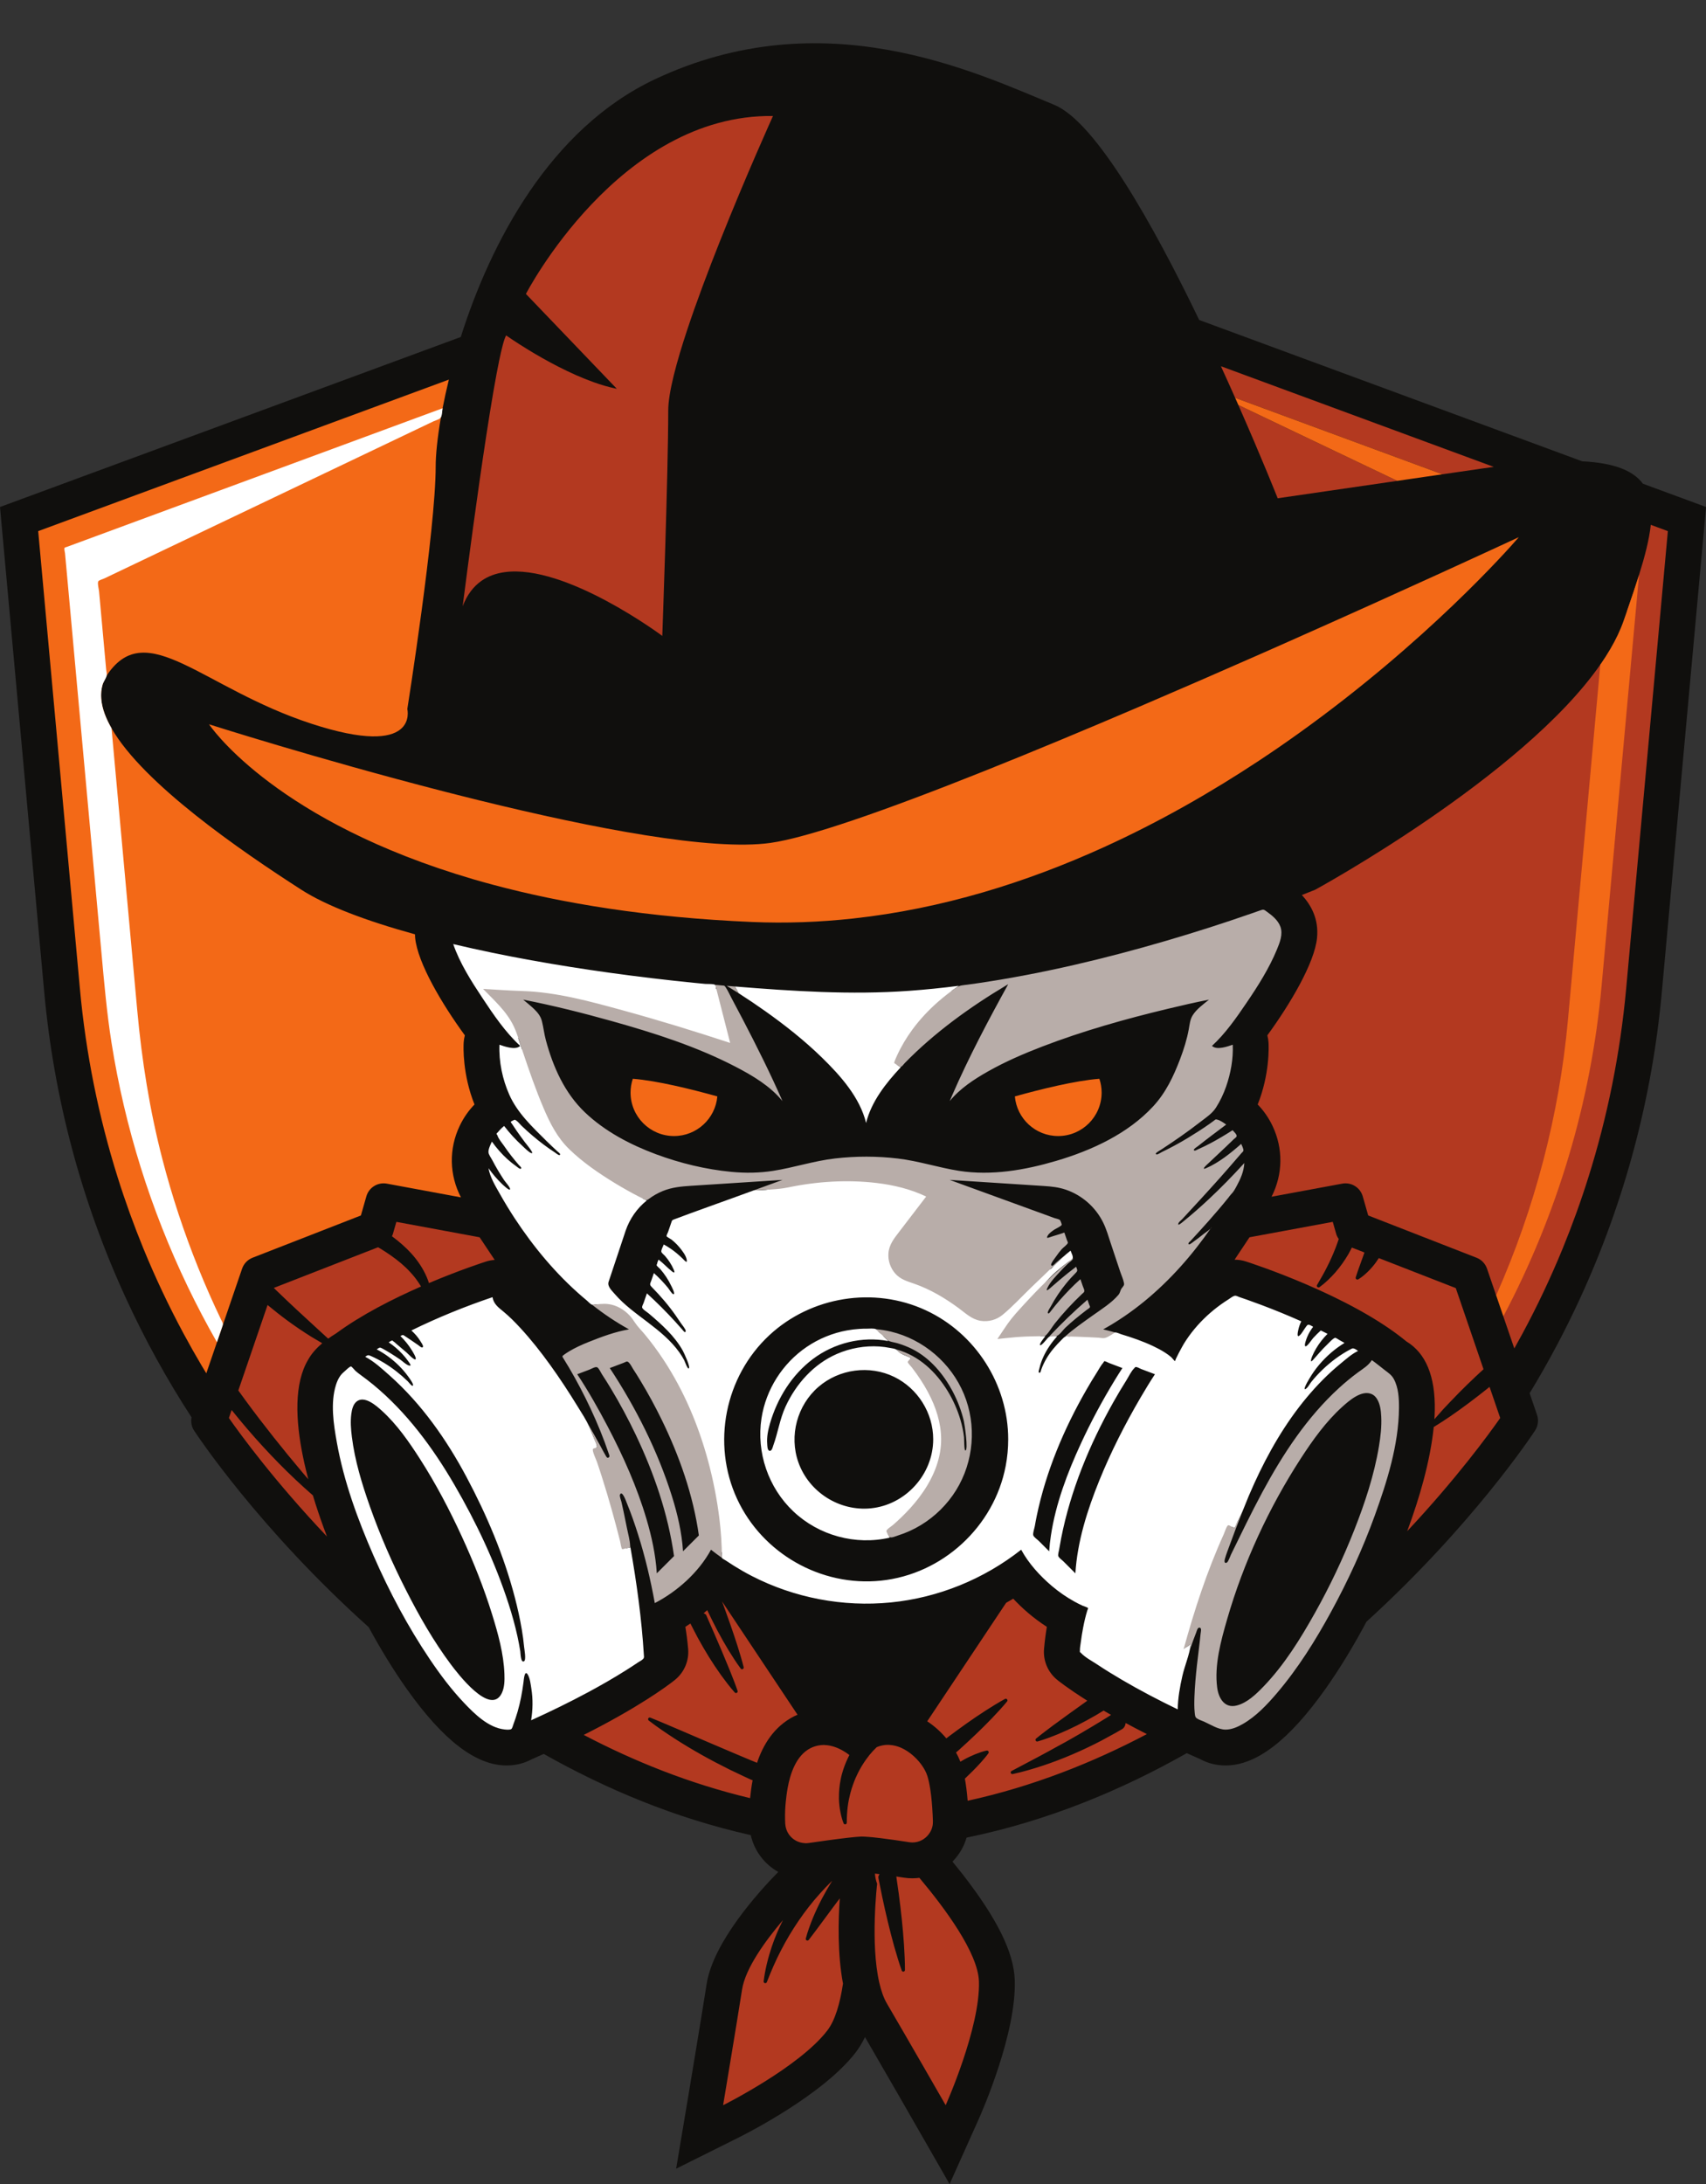
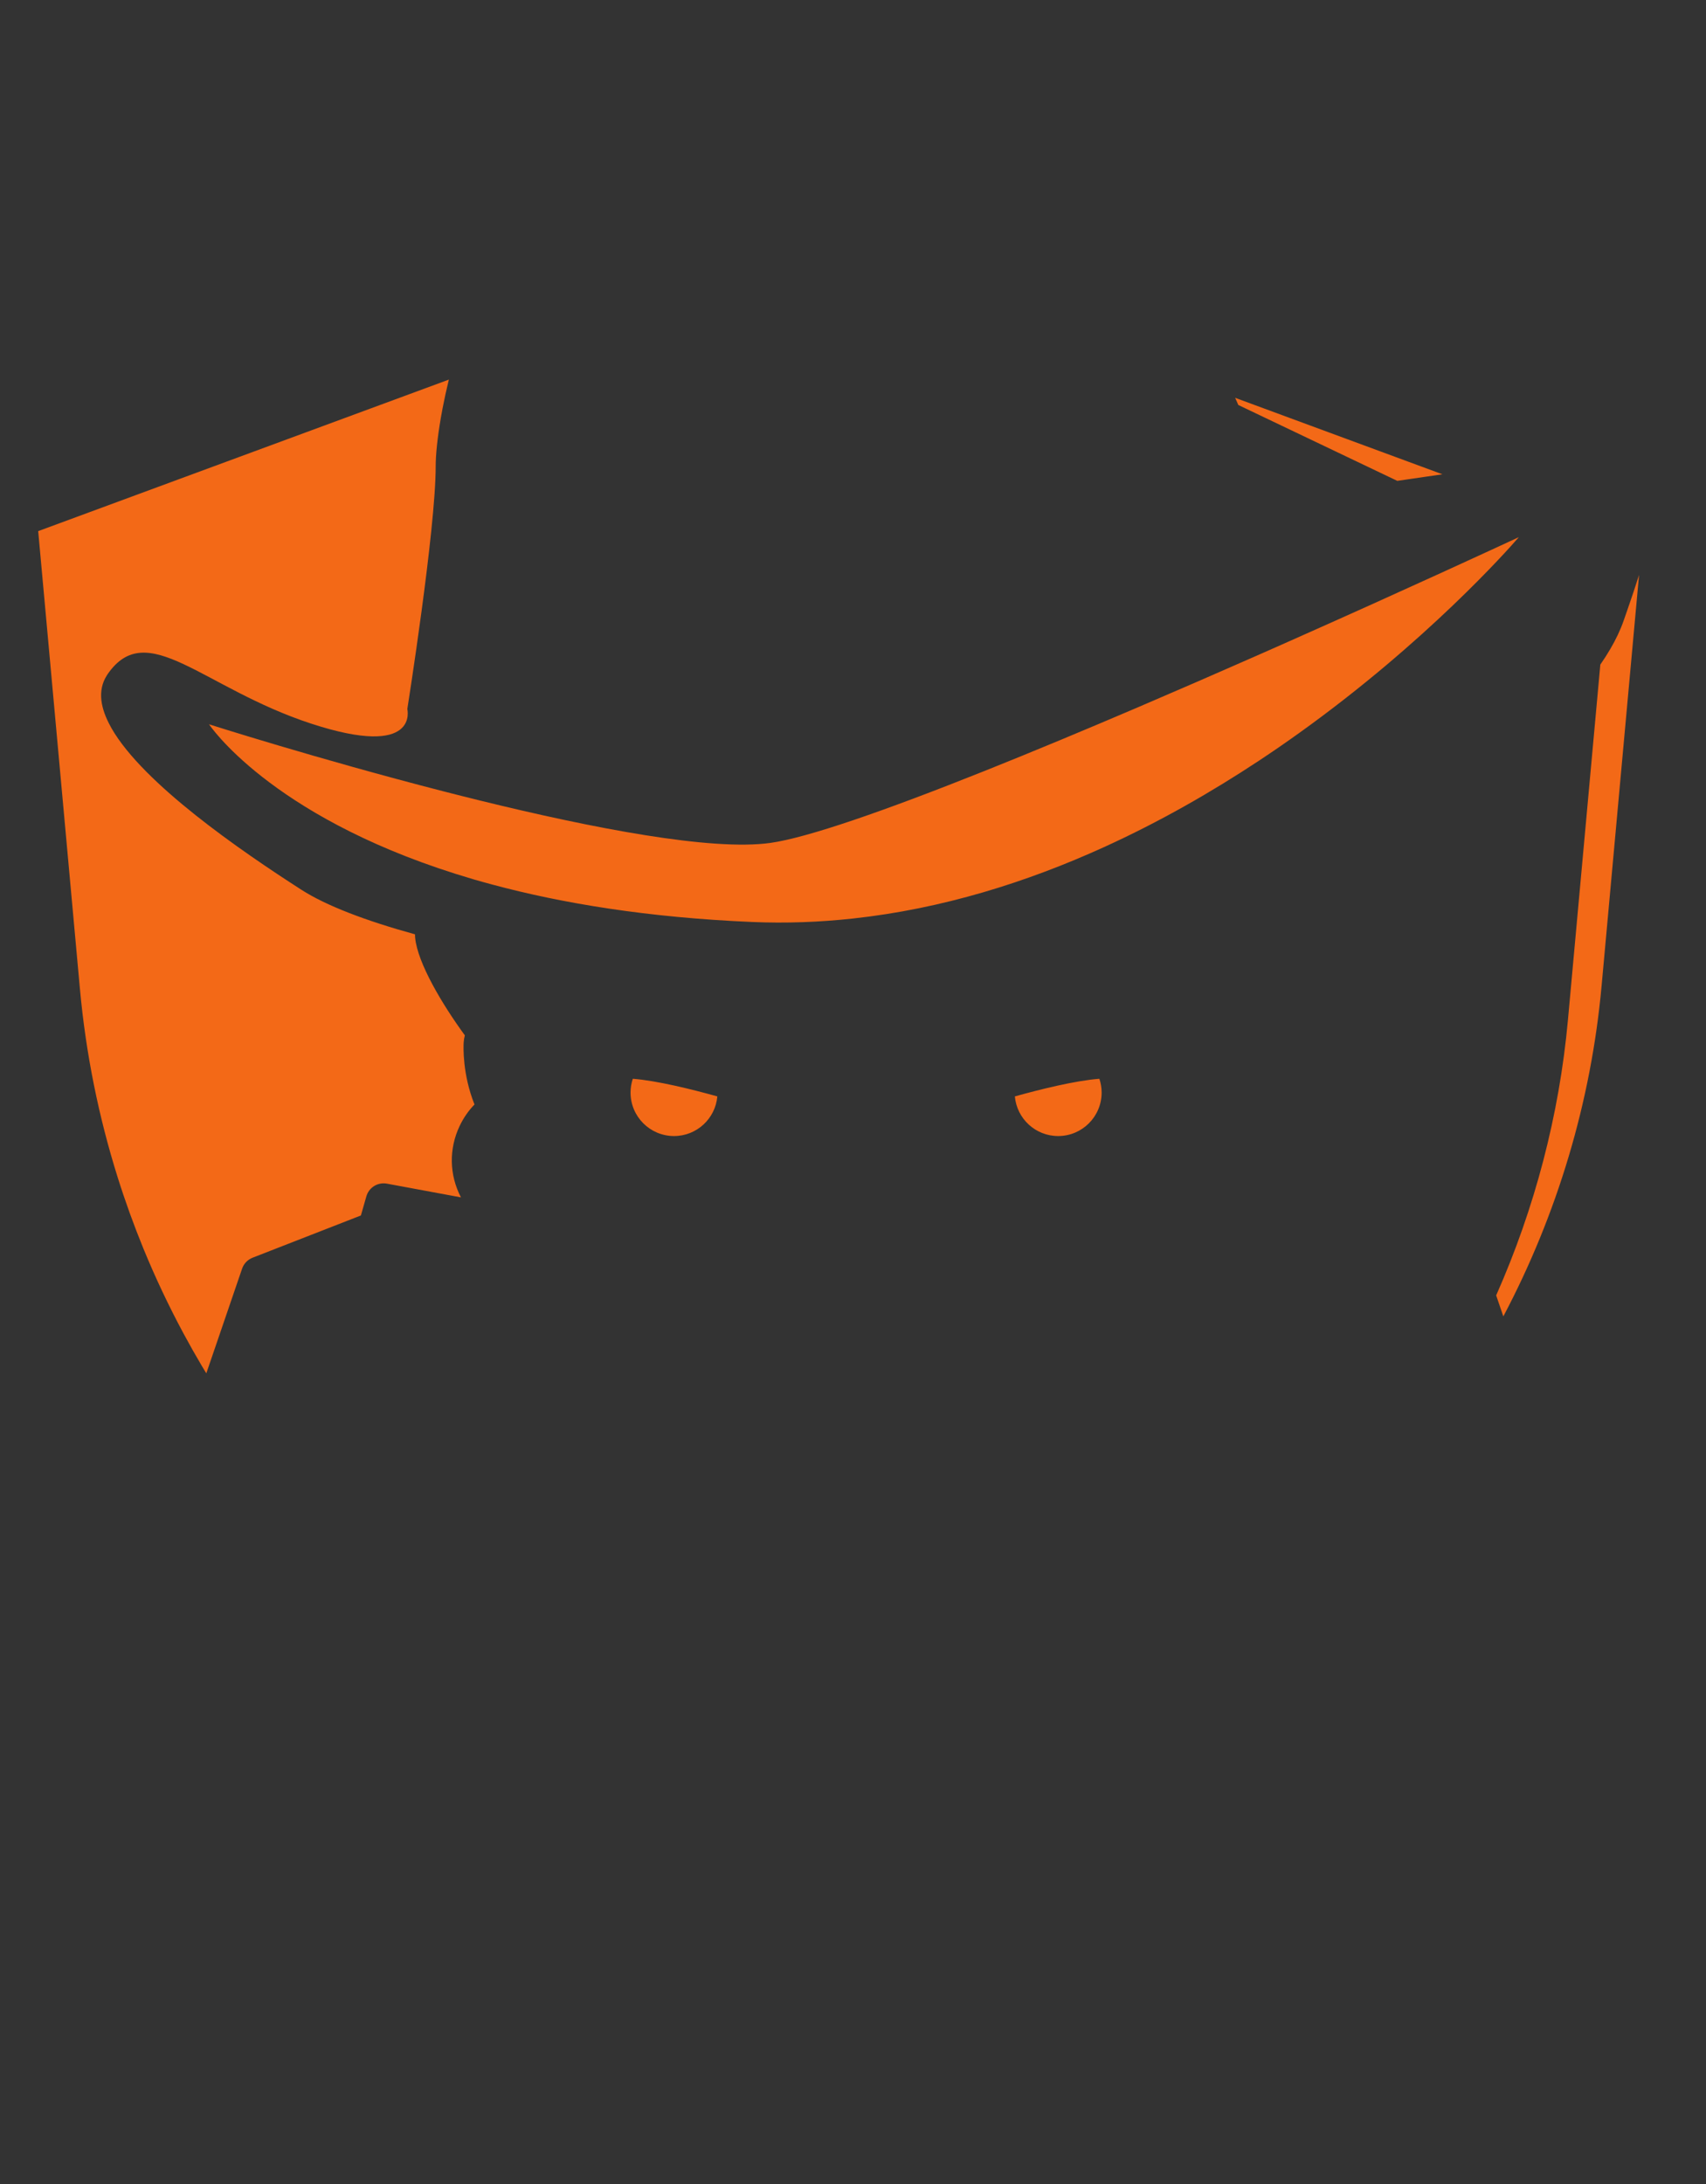
<svg xmlns="http://www.w3.org/2000/svg" height="510.1" preserveAspectRatio="xMidYMid meet" version="1.0" viewBox="0.0 -10.1 398.5 510.1" width="398.5" zoomAndPan="magnify">
  <rect x="0.0" y="-10.1" width="398.5" height="510.1" fill="#333333" stroke="none" />
  <g>
    <g id="change1_1">
-       <path d="M 392.488 106.09 L 383.762 102.871 C 381.477 99.793 377.043 98.02 369.574 97.637 L 280.121 64.637 C 269.324 42.246 255.941 18.402 246.281 14.398 C 227.352 6.551 192.262 -10.07 153.02 8.395 C 128.48 19.941 114.594 46.613 107.633 68.605 L 6.023 106.09 L 0 108.312 L 0.582 114.707 L 10.32 221.516 C 12.59 246.391 19.004 270.461 29.391 293.059 C 33.84 302.738 38.969 312.043 44.742 320.926 C 44.539 321.984 44.727 323.086 45.324 324 C 45.938 324.941 60.379 346.828 86.113 369.922 C 88.969 375.18 91.996 380.109 95.039 384.398 C 103.559 396.398 111.18 402.23 118.348 402.23 C 119.406 402.23 120.457 402.102 121.465 401.848 C 122.414 401.609 123.324 401.258 124.223 400.773 C 125.176 400.355 126.098 399.945 127.008 399.535 C 141.316 407.613 157.547 414.516 175.371 418.5 C 176.207 422.211 178.586 425.301 181.793 427.094 C 177.172 431.801 166.602 443.477 165.066 453.254 C 163.656 462.211 160.68 480.016 160.652 480.195 L 157.938 496.406 L 172.645 489.07 C 174.641 488.074 192.344 479.07 199.895 469.23 C 200.691 468.188 201.406 467 202.051 465.664 C 206.836 473.891 213.555 485.605 213.633 485.742 L 221.812 500 L 228.539 485.004 C 229.449 482.973 237.434 464.785 237.035 452.387 C 236.828 445.914 232.945 438.035 224.82 427.594 C 224.031 426.586 223.25 425.613 222.484 424.676 C 222.52 424.641 222.562 424.605 222.598 424.57 C 224.121 422.996 225.191 421.117 225.777 419.082 C 244.816 415.184 262.094 407.922 277.211 399.355 C 278.246 399.824 279.301 400.297 280.395 400.773 C 281.297 401.258 282.203 401.609 283.152 401.848 C 284.16 402.102 285.211 402.23 286.27 402.23 C 293.438 402.23 301.059 396.398 309.578 384.398 C 312.867 379.766 316.137 374.391 319.188 368.656 C 344.043 346.035 357.973 324.922 358.574 324 C 359.281 322.922 359.449 321.574 359.031 320.355 L 357.301 315.293 C 361.652 308.129 365.605 300.715 369.121 293.059 C 379.508 270.461 385.926 246.391 388.191 221.516 L 397.93 114.707 L 398.512 108.312 L 392.488 106.09" fill="#100f0d" />
-     </g>
+       </g>
    <g id="change2_1">
-       <path d="M 336.93 100.672 C 339.746 100.262 342.762 99.82 346.008 99.352 C 347.004 99.203 347.969 99.07 348.922 98.945 L 285.191 75.434 C 286.355 77.977 287.465 80.445 288.516 82.812 Z M 326.391 102.207 L 289.258 84.488 C 294.812 97.078 298.453 106.273 298.453 106.273 C 298.453 106.273 298.461 106.273 326.391 102.207 Z M 262.734 393.051 C 262.574 393.375 262.352 393.605 262.086 393.758 L 260.477 394.68 C 259.402 395.281 258.32 395.875 257.23 396.453 C 255.043 397.59 252.816 398.652 250.551 399.621 C 248.285 400.594 245.984 401.473 243.652 402.254 C 241.312 403.02 238.961 403.723 236.551 404.238 C 236.344 404.285 236.137 404.152 236.09 403.945 C 236.051 403.773 236.141 403.602 236.285 403.523 L 242.734 400.113 C 244.285 399.289 245.812 398.441 247.34 397.598 C 247.918 397.277 248.508 396.969 249.086 396.645 C 251.18 395.465 253.258 394.266 255.312 393.023 C 256.34 392.41 257.363 391.789 258.379 391.156 L 259.527 390.422 C 258.922 390.078 258.34 389.738 257.777 389.41 L 256.008 390.484 C 254.57 391.316 253.113 392.117 251.629 392.859 C 250.141 393.605 248.629 394.301 247.094 394.938 C 245.547 395.562 243.996 396.16 242.379 396.621 C 242.172 396.684 241.957 396.562 241.895 396.355 C 241.852 396.203 241.906 396.043 242.023 395.945 C 243.309 394.879 244.637 393.906 245.945 392.91 C 247.266 391.934 248.586 390.973 249.91 390.02 L 253.879 387.18 L 253.98 387.105 C 249.344 384.188 247.082 382.348 246.891 382.188 C 244.766 380.434 243.637 377.746 243.875 375.004 C 244.043 373.098 244.273 371.371 244.531 369.855 C 241.301 367.773 238.699 365.445 236.68 363.281 C 236.129 363.613 235.574 363.93 235.016 364.242 L 216.586 391.918 C 218.285 393.031 219.789 394.406 221.051 395.902 L 221.598 395.48 C 223 394.43 224.41 393.391 225.84 392.379 C 227.273 391.367 228.727 390.383 230.207 389.426 C 231.695 388.484 233.184 387.539 234.754 386.691 C 234.941 386.59 235.176 386.66 235.281 386.852 C 235.355 386.996 235.336 387.164 235.238 387.281 C 234.109 388.664 232.898 389.941 231.688 391.223 C 230.465 392.492 229.219 393.73 227.953 394.941 C 226.688 396.156 225.398 397.34 224.098 398.516 L 223.316 399.199 C 223.629 399.77 223.914 400.34 224.148 400.91 C 224.207 401.047 224.266 401.195 224.324 401.352 C 224.641 401.164 224.957 400.98 225.281 400.805 C 226.086 400.355 226.93 399.977 227.781 399.617 C 228.648 399.277 229.52 398.953 230.461 398.75 C 230.684 398.703 230.898 398.844 230.945 399.066 C 230.973 399.184 230.941 399.301 230.879 399.391 C 230.324 400.168 229.715 400.84 229.117 401.527 C 228.504 402.188 227.902 402.855 227.27 403.473 C 226.852 403.898 226.426 404.301 226 404.711 C 225.793 404.906 225.59 405.113 225.383 405.309 C 225.633 406.664 225.859 408.352 226.031 410.473 C 241.246 407.145 255.281 401.559 267.898 394.906 C 266.129 394.012 264.473 393.145 262.941 392.316 C 262.902 392.609 262.828 392.848 262.734 393.051 Z M 385.605 112.477 C 385.246 115.84 384.246 119.746 382.863 124.168 C 382.055 126.754 381.117 129.52 380.102 132.449 C 379.82 133.258 379.746 137.969 379.457 138.801 C 378.699 140.965 377.652 143.156 376.367 145.355 C 375.656 146.574 374.668 143.895 373.816 145.117 C 355.602 171.332 307.223 197.691 307.223 197.691 C 307.223 197.691 306.117 198.148 304.098 198.93 C 306.309 201.336 308.078 204.598 307.641 208.965 C 307.059 214.816 301.352 224.434 296.035 231.707 C 296.184 232.262 296.277 232.832 296.312 233.418 C 296.367 234.375 296.605 240.801 293.781 247.855 C 295.176 249.293 296.348 250.973 297.242 252.848 C 299.77 258.152 299.684 264.176 297.016 269.402 L 313.531 266.344 C 315.656 265.953 317.727 267.238 318.32 269.312 L 319.598 273.777 L 344.902 283.645 C 346.051 284.094 346.945 285.023 347.344 286.188 L 349.484 292.445 C 350.789 292.82 351.617 294.098 351.426 295.441 L 351.16 297.348 L 353.723 304.832 C 354.379 303.668 355.023 302.5 355.656 301.32 C 359.109 294.902 362.234 288.289 365.02 281.496 C 366.133 278.777 367.191 276.031 368.191 273.262 C 369.195 270.488 370.141 267.688 371.027 264.863 C 373.25 257.801 375.109 250.582 376.586 243.223 C 378.062 235.863 379.16 228.367 379.855 220.754 L 389.59 113.945 Z M 214.754 428.473 C 214.223 428.539 213.684 428.586 213.141 428.586 C 212.465 428.586 211.777 428.535 211.105 428.43 C 210.484 428.332 209.914 428.246 209.367 428.164 L 209.531 429.328 L 209.949 432.254 C 210.203 434.211 210.441 436.168 210.645 438.133 C 210.852 440.098 211.023 442.066 211.156 444.039 C 211.273 446.02 211.395 448 211.387 450 C 211.383 450.215 211.211 450.387 210.996 450.387 C 210.828 450.387 210.688 450.277 210.633 450.129 C 209.957 448.246 209.41 446.34 208.859 444.438 C 208.328 442.527 207.836 440.613 207.375 438.691 C 206.926 436.84 206.516 434.98 206.117 433.117 C 206.102 433.051 206.086 432.984 206.074 432.918 L 205.488 430.02 L 205.199 428.57 C 205.145 428.332 205.18 428.074 205.328 427.801 C 205.355 427.738 205.402 427.676 205.449 427.613 C 205.051 427.562 204.699 427.52 204.375 427.48 C 204.418 428.219 204.566 429.008 204.887 429.871 C 204.887 429.871 203.258 443.758 205.398 452.996 C 205.828 454.859 206.41 456.535 207.191 457.867 C 211.855 465.816 220.898 481.578 220.898 481.578 C 220.898 481.578 229.016 463.48 228.668 452.656 C 228.453 446.004 220.699 435.547 214.754 428.473 Z M 335.145 319.266 C 335.133 319.949 335.105 320.648 335.059 321.367 C 335.75 320.562 336.453 319.77 337.164 318.98 C 338.098 317.969 339.059 316.984 340.016 316 C 340.309 315.703 340.59 315.391 340.887 315.094 C 342.148 313.824 343.438 312.582 344.734 311.352 L 346.531 309.688 L 345.652 307.113 L 344.324 303.227 L 340.051 290.738 L 322.074 283.73 C 321.855 284.074 321.629 284.41 321.391 284.738 C 320.836 285.516 320.191 286.227 319.523 286.902 C 318.828 287.562 318.113 288.191 317.281 288.695 C 317.09 288.812 316.84 288.754 316.723 288.559 C 316.66 288.457 316.648 288.336 316.68 288.227 C 316.949 287.312 317.281 286.477 317.57 285.629 L 318.461 283.156 L 318.715 282.422 L 315.773 281.273 C 315.5 281.812 315.234 282.352 314.934 282.867 C 314.062 284.355 313.059 285.762 311.941 287.055 C 310.809 288.332 309.59 289.527 308.215 290.523 C 308.039 290.648 307.797 290.609 307.668 290.434 C 307.574 290.305 307.574 290.137 307.648 290.008 C 308.484 288.574 309.305 287.184 310.012 285.746 C 310.734 284.32 311.379 282.875 311.949 281.41 C 312.223 280.707 312.477 279.996 312.715 279.281 C 312.461 278.914 312.242 278.52 312.117 278.074 L 311.316 275.27 L 291.867 278.871 L 288.379 284.113 C 288.398 284.113 288.418 284.109 288.438 284.109 C 289.289 284.109 290.148 284.242 290.977 284.504 C 291.98 284.824 315.367 292.34 328.508 303.191 C 333.062 305.941 335.285 311.336 335.145 319.266 Z M 347.941 313.805 L 347.309 314.32 C 345.906 315.43 344.496 316.531 343.062 317.602 C 341.629 318.676 340.172 319.723 338.691 320.738 C 337.484 321.551 336.27 322.352 335.02 323.113 C 334.98 323.137 334.945 323.16 334.902 323.184 C 334.902 323.219 334.895 323.254 334.891 323.289 C 334.504 327.055 333.695 331.242 332.492 335.746 C 331.496 339.477 330.223 343.422 328.707 347.508 C 340.223 335.211 347.715 324.957 350.43 321.078 L 348.09 314.242 Z M 156.09 85.785 C 156.09 83.73 156.562 80.918 157.375 77.598 C 157.781 75.945 158.273 74.168 158.828 72.297 C 159.324 70.637 159.871 68.906 160.461 67.125 C 161.562 63.781 162.816 60.258 164.145 56.684 C 165.43 53.215 166.789 49.707 168.152 46.281 C 174.324 30.754 180.559 16.992 180.559 16.992 C 144.547 16.531 122.848 58.547 122.848 58.547 L 125.996 61.832 L 132.316 68.426 L 140.984 77.473 L 143.895 80.508 L 144.086 80.707 C 143.965 80.684 143.844 80.652 143.727 80.629 C 142.074 80.277 140.375 79.773 138.668 79.164 C 133.078 77.164 127.453 74.062 123.523 71.672 C 120.312 69.715 118.23 68.238 118.23 68.238 C 117.781 68.984 117.215 71.145 116.578 74.23 C 116.188 76.121 115.77 78.359 115.34 80.84 C 115.293 81.105 115.246 81.379 115.199 81.648 C 113.105 93.871 110.699 111.434 109.289 122.121 C 108.543 127.766 108.07 131.492 108.07 131.492 C 109.109 128.781 110.617 126.855 112.457 125.562 C 114.031 124.457 115.855 123.812 117.84 123.535 C 132.09 121.527 154.703 138.418 154.703 138.418 C 154.703 138.418 156.09 100.559 156.09 85.785 Z M 73.086 339.156 C 71.711 337.957 70.363 336.727 69.027 335.477 C 66.387 332.98 63.836 330.387 61.375 327.703 C 58.914 325.023 56.547 322.25 54.266 319.41 C 54.215 319.344 54.164 319.277 54.109 319.211 L 53.957 319.652 L 53.469 321.078 C 56.273 325.086 64.191 335.91 76.371 348.758 C 76.094 348.031 75.816 347.277 75.531 346.5 C 74.707 344.227 73.867 341.75 73.086 339.156 Z M 212.395 420.156 C 212.629 420.191 212.855 420.207 213.086 420.211 C 213.105 420.211 213.121 420.215 213.141 420.215 C 214.695 420.215 216.086 419.445 216.965 418.266 C 217.398 417.684 217.715 417.012 217.848 416.266 C 217.898 415.969 217.918 415.656 217.91 415.344 C 217.91 415.316 217.918 415.297 217.918 415.273 C 217.883 414.238 217.828 413.137 217.754 412.031 C 217.629 410.25 217.438 408.473 217.156 406.934 C 216.957 405.836 216.715 404.848 216.41 404.102 C 215.688 402.359 214.047 400.27 211.938 398.895 C 211.453 398.578 210.945 398.297 210.414 398.066 C 209.609 397.723 208.754 397.504 207.879 397.441 C 207.719 397.43 207.562 397.414 207.406 397.414 C 206.551 397.414 205.676 397.578 204.797 397.949 C 204.797 397.949 204.797 397.953 204.793 397.957 L 203.914 398.844 L 203.09 399.793 L 202.84 400.125 L 202.332 400.797 C 201.602 401.805 200.957 402.879 200.395 404.004 C 200.191 404.41 200 404.82 199.82 405.238 C 199.617 405.715 199.434 406.199 199.258 406.691 C 199.148 406.996 199.043 407.301 198.945 407.609 C 198.691 408.418 198.484 409.242 198.312 410.082 C 198.305 410.129 198.293 410.172 198.281 410.219 C 198.055 411.336 197.922 412.477 197.855 413.645 C 197.816 414.285 197.793 414.934 197.797 415.59 C 197.797 415.805 197.625 415.98 197.41 415.98 C 197.246 415.984 197.102 415.879 197.047 415.734 C 196.734 414.941 196.512 414.113 196.34 413.27 C 196.121 412.211 195.996 411.129 195.961 410.035 C 195.957 409.934 195.965 409.832 195.965 409.727 C 195.953 408.32 196.086 406.902 196.367 405.508 C 196.457 405.059 196.559 404.605 196.68 404.16 C 196.691 404.113 196.711 404.066 196.727 404.02 C 197.062 402.812 197.512 401.637 198.059 400.496 C 198.172 400.262 198.285 400.02 198.406 399.789 C 197.965 399.453 197.473 399.113 196.926 398.801 C 195.699 398.09 194.234 397.523 192.672 397.461 C 192.578 397.457 192.488 397.445 192.398 397.445 C 191.969 397.445 191.527 397.496 191.09 397.582 C 190.508 397.699 189.922 397.887 189.328 398.184 C 185.887 399.926 184.555 404.336 183.98 407.504 C 183.734 408.875 183.629 410.016 183.559 410.602 C 183.52 410.926 183.496 411.254 183.469 411.578 C 183.352 413.055 183.352 414.516 183.418 415.832 C 183.418 415.832 183.418 415.836 183.418 415.836 C 183.422 415.879 183.434 415.914 183.438 415.957 C 183.621 418.387 185.574 420.23 187.922 420.367 C 188.012 420.371 188.102 420.395 188.191 420.395 C 188.422 420.395 188.656 420.375 188.891 420.344 C 191.805 419.918 195.449 419.41 198.129 419.105 C 198.195 419.098 198.262 419.094 198.328 419.086 C 199.508 418.953 200.484 418.863 201.105 418.84 C 201.184 418.84 201.27 418.836 201.359 418.836 C 201.586 418.836 201.852 418.848 202.137 418.863 C 202.598 418.887 203.129 418.93 203.715 418.984 C 204.336 419.047 205.016 419.121 205.734 419.211 C 207.844 419.469 210.266 419.824 212.395 420.156 Z M 63.902 325.551 C 66.125 328.355 68.398 331.133 70.719 333.875 C 71.148 334.387 71.586 334.891 72.02 335.395 C 71.832 334.699 71.656 333.996 71.484 333.293 C 71.234 332.262 71 331.223 70.785 330.184 C 69.016 321.586 68.652 312.969 72.023 307.387 C 72.754 306.086 73.844 304.828 75.273 303.621 C 74.441 303.145 73.617 302.656 72.797 302.156 C 70.91 300.984 69.07 299.738 67.277 298.43 C 65.645 297.234 64.059 295.977 62.5 294.688 L 57.477 309.371 L 56.332 312.715 L 55.668 314.648 C 56.242 315.438 56.805 316.234 57.383 317.016 C 59.496 319.902 61.676 322.742 63.902 325.551 Z M 95.789 286.969 C 95.145 286.258 94.449 285.594 93.715 284.977 C 92.242 283.727 90.641 282.621 88.957 281.582 C 88.746 281.453 88.527 281.328 88.316 281.199 L 63.957 290.699 L 64.668 291.391 C 66.223 292.898 67.801 294.387 69.391 295.867 L 74.199 300.297 C 75.012 301.051 75.836 301.797 76.656 302.547 C 77.246 302.121 77.875 301.699 78.551 301.289 C 84.469 296.941 91.867 293.203 98.348 290.367 C 98.113 289.973 97.867 289.586 97.605 289.211 C 97.062 288.414 96.449 287.668 95.789 286.969 Z M 196.164 433.266 C 195.734 433.84 195.293 434.414 194.863 434.992 L 191.918 438.973 C 190.922 440.297 189.957 441.652 188.906 442.98 C 188.773 443.148 188.531 443.18 188.359 443.047 C 188.234 442.945 188.188 442.785 188.223 442.641 C 188.66 440.988 189.254 439.402 189.887 437.828 C 190.539 436.266 191.262 434.727 192.051 433.227 C 192.777 431.844 193.562 430.496 194.387 429.164 L 194.188 429.352 L 192.797 430.762 L 191.457 432.227 C 189.688 434.195 188.055 436.293 186.551 438.496 C 185.047 440.695 183.672 443 182.441 445.395 C 181.191 447.785 180.121 450.277 179.121 452.836 C 179.043 453.031 178.82 453.133 178.621 453.055 C 178.453 452.988 178.359 452.82 178.379 452.648 C 178.719 449.883 179.406 447.156 180.297 444.488 C 181.012 442.387 181.883 440.336 182.891 438.344 C 178.797 443.16 174.117 449.586 173.34 454.551 C 171.906 463.656 168.91 481.578 168.91 481.578 C 168.91 481.578 186.656 472.727 193.25 464.133 C 195.098 461.727 196.234 457.711 196.914 453.18 C 195.594 446.18 195.812 438.266 196.164 433.266 Z M 92.586 275.27 L 91.781 278.074 C 91.727 278.27 91.637 278.445 91.555 278.629 C 93.133 279.805 94.668 281.105 96.031 282.598 C 97.516 284.227 98.77 286.07 99.648 288.094 C 99.855 288.574 100.039 289.066 100.199 289.566 C 107.461 286.488 113.184 284.648 113.641 284.504 C 114.27 284.305 114.91 284.207 115.555 284.16 L 112.031 278.871 Z M 175.223 409.859 C 161.164 406.516 148.141 401.273 136.352 395.094 C 137.777 394.375 139.133 393.676 140.406 393 C 152.066 386.801 157.426 382.438 157.727 382.188 C 159.852 380.434 160.98 377.746 160.742 375.004 C 160.574 373.098 160.344 371.371 160.09 369.855 C 160.488 369.598 160.883 369.336 161.266 369.07 L 161.805 370.125 L 162.992 372.402 C 163.816 373.906 164.672 375.395 165.574 376.852 C 166.48 378.309 167.43 379.734 168.43 381.133 C 169.445 382.52 170.473 383.895 171.629 385.188 C 171.73 385.301 171.895 385.348 172.047 385.297 C 172.25 385.227 172.359 385.008 172.289 384.801 C 171.734 383.164 171.09 381.59 170.469 380.008 C 169.832 378.434 169.184 376.871 168.523 375.32 L 166.523 370.68 L 165.508 368.371 L 165.012 367.215 C 164.934 367.02 164.777 366.859 164.512 366.75 C 164.469 366.727 164.406 366.715 164.348 366.695 C 164.645 366.449 164.93 366.199 165.207 365.949 L 165.312 366.176 C 166.047 367.727 166.805 369.27 167.609 370.789 C 168.414 372.309 169.262 373.805 170.152 375.281 C 171.062 376.746 171.977 378.207 173.023 379.602 C 173.113 379.723 173.27 379.785 173.426 379.746 C 173.637 379.695 173.766 379.484 173.711 379.273 C 173.297 377.586 172.777 375.953 172.273 374.316 C 171.754 372.688 171.211 371.066 170.652 369.461 L 168.938 364.66 L 168.648 363.891 L 186.297 390.387 C 186.051 390.496 185.797 390.59 185.555 390.711 C 180.695 393.164 178.184 397.578 176.84 401.609 L 175.465 401.051 L 172.109 399.641 L 165.406 396.789 L 158.691 393.906 C 156.438 392.957 154.199 391.973 151.91 391.062 C 151.754 391 151.57 391.047 151.461 391.184 C 151.332 391.352 151.363 391.598 151.531 391.727 C 153.484 393.242 155.531 394.613 157.598 395.961 C 159.672 397.293 161.785 398.562 163.934 399.77 C 166.086 400.977 168.27 402.117 170.477 403.215 L 173.816 404.805 L 175.066 405.383 L 175.496 405.582 C 175.59 405.625 175.695 405.645 175.801 405.672 C 175.516 407.176 175.371 408.457 175.277 409.312 L 175.242 409.617 C 175.234 409.695 175.23 409.781 175.223 409.859" fill="#b33920" />
-     </g>
+       </g>
    <g id="change3_1">
      <path d="M 237.059 245.969 C 237.516 251.156 241.863 255.227 247.172 255.227 C 252.781 255.227 257.328 250.68 257.328 245.07 C 257.328 243.941 257.137 242.863 256.801 241.852 C 251.184 242.281 243.047 244.301 237.059 245.969 Z M 354.777 115.355 C 354.777 115.355 354.633 115.422 354.355 115.551 C 351.078 117.074 328.965 127.328 301.285 139.613 C 299.984 140.191 298.676 140.77 297.355 141.355 C 296.066 141.926 294.77 142.496 293.465 143.074 C 284.527 147.012 275.168 151.086 265.789 155.098 C 241.348 165.547 216.785 175.543 199.258 181.473 C 191.02 184.258 184.336 186.148 179.949 186.766 C 166.207 188.688 138.598 183.371 112.238 176.895 C 110.758 176.531 109.277 176.16 107.801 175.789 C 106.312 175.414 104.832 175.039 103.359 174.66 C 74.211 167.16 48.828 159.062 48.828 159.062 C 48.828 159.062 62.797 180.188 106.336 193.965 C 107.762 194.414 109.211 194.859 110.699 195.297 C 112.102 195.703 113.539 196.105 115.004 196.496 C 131.359 200.891 151.352 204.195 175.641 205.23 C 183.648 205.574 191.531 205.266 199.258 204.422 C 220.141 202.152 239.879 195.938 257.836 187.77 C 270.934 181.816 283.078 174.832 294.035 167.59 C 295.688 166.496 297.312 165.402 298.906 164.305 C 300.465 163.23 301.988 162.152 303.492 161.078 C 333.184 139.801 352.211 118.312 354.535 115.637 C 354.695 115.453 354.777 115.355 354.777 115.355 Z M 380.102 132.449 C 379.82 133.258 379.539 134.07 379.246 134.898 C 378.492 137.066 377.445 139.254 376.16 141.453 C 375.449 142.676 374.668 143.895 373.816 145.117 L 366.254 228.082 C 364.223 250.379 358.484 272.137 349.484 292.445 L 351.16 297.348 C 363.742 273.52 371.641 247.266 374.105 220.23 L 382.863 124.168 C 382.055 126.754 381.117 129.52 380.102 132.449 Z M 326.391 102.207 C 327.523 102.039 328.723 101.867 329.949 101.688 C 330.867 101.555 331.816 101.414 332.789 101.273 C 334.121 101.082 335.492 100.883 336.93 100.672 L 288.516 82.812 C 288.77 83.379 289.016 83.934 289.258 84.488 Z M 147.289 245.07 C 147.289 250.68 151.836 255.227 157.445 255.227 C 162.754 255.227 167.102 251.156 167.559 245.969 C 161.57 244.301 153.434 242.281 147.816 241.852 C 147.48 242.863 147.289 243.941 147.289 245.07 Z M 107.379 252.848 C 104.824 258.203 104.934 264.289 107.672 269.551 L 90.367 266.344 C 88.242 265.953 86.172 267.238 85.578 269.312 L 84.301 273.777 L 58.996 283.645 C 57.848 284.094 56.957 285.023 56.555 286.188 L 52.133 299.117 L 50.676 303.379 L 48.191 310.641 C 47.844 310.066 47.492 309.5 47.148 308.922 C 45.668 306.422 44.234 303.887 42.855 301.32 C 39.406 294.902 36.277 288.289 33.492 281.496 C 32.383 278.777 31.324 276.031 30.32 273.262 C 29.32 270.488 28.371 267.688 27.484 264.863 C 25.266 257.801 23.406 250.582 21.926 243.223 C 20.449 235.863 19.352 228.367 18.66 220.754 L 8.922 113.945 L 104.848 78.559 C 104.273 80.906 103.789 83.148 103.383 85.25 C 103.238 86.016 103.105 86.758 102.977 87.48 C 102.148 92.289 101.77 96.23 101.77 98.844 C 101.77 113.66 95.145 155.5 95.145 155.5 C 95.145 155.5 98.078 167.219 72.684 158.906 C 47.289 150.598 34.363 133.977 25.129 147.367 C 25.059 147.469 24.996 147.578 24.93 147.684 C 23.828 149.43 23.453 151.359 23.68 153.422 C 23.895 155.379 24.652 157.453 25.844 159.605 C 25.91 159.734 25.977 159.859 26.051 159.988 C 33.477 172.941 56.148 188.547 70.375 197.691 C 76.195 201.434 85.48 204.961 96.938 208.113 C 96.945 208.395 96.945 208.672 96.977 208.965 C 97.559 214.816 103.266 224.434 108.582 231.707 C 108.434 232.262 108.34 232.832 108.305 233.418 C 108.25 234.375 108.012 240.801 110.836 247.855 C 109.441 249.293 108.273 250.973 107.379 252.848" fill="#f36917" />
    </g>
    <g id="change4_1">
-       <path d="M 217.984 326.051 C 217.984 319.91 214.391 314.172 208.871 311.477 C 203.117 308.672 196.035 309.625 191.191 313.801 C 186.207 318.102 184.289 325.199 186.488 331.426 C 188.949 338.379 196.047 342.902 203.395 342.176 C 211.547 341.371 217.984 334.238 217.984 326.051 Z M 225.395 329.664 C 225.449 329.664 225.504 329.664 225.559 329.664 C 223.715 338.793 216.445 346.117 207.371 348.102 C 207.52 348.41 207.672 348.719 207.824 349.027 C 199.836 350.855 191.289 348.535 185.332 342.906 C 179.461 337.363 176.645 329.121 177.875 321.141 C 178.914 314.41 182.801 308.305 188.43 304.48 C 191.27 302.551 194.504 301.227 197.883 300.617 C 198.836 300.445 199.801 300.328 200.77 300.266 C 201.348 300.227 201.926 300.211 202.504 300.215 C 203.012 300.219 204.141 300.098 204.609 300.332 C 204.969 300.512 205.238 300.984 205.555 301.234 C 206.184 301.727 207.09 301.688 207.879 301.875 C 215.84 303.766 222.395 309.848 224.895 317.633 C 223.312 313.566 220.863 309.719 217.57 306.828 C 214.398 304.043 210.449 302.449 206.281 301.922 C 206.688 302.312 207.09 302.707 207.496 303.105 C 201.348 301.941 194.875 303.555 189.887 307.297 C 184.953 311.004 181.562 316.48 179.859 322.363 C 179.41 323.918 179.074 325.512 179.211 327.141 C 179.246 327.559 179.219 328.656 179.766 328.746 C 180.312 328.84 180.504 327.84 180.633 327.484 C 181.727 324.48 182.145 321.344 183.496 318.406 C 185.949 313.098 190.055 308.484 195.477 306.121 C 198.566 304.773 202.051 304.148 205.41 304.379 C 206.273 304.441 207.129 304.555 207.977 304.727 C 208.371 304.809 208.871 304.852 209.238 305.023 C 209.535 305.164 209.684 305.387 209.926 305.609 C 210.695 306.316 211.887 306.57 212.809 307.094 C 212.715 307.16 212.672 307.301 212.574 307.367 C 216.535 309.473 219.523 313.188 221.531 317.133 C 222.617 319.262 223.438 321.539 223.906 323.891 C 224.129 325.008 224.27 326.145 224.305 327.289 C 224.336 328.184 224.133 329.555 225.395 329.664 Z M 117.828 380.891 C 117.66 376.168 116.348 371.453 114.957 366.965 C 113.035 360.762 110.613 354.707 107.902 348.809 C 105.027 342.559 101.82 336.438 98.105 330.648 C 95.543 326.652 92.738 322.594 89.203 319.387 C 87.922 318.223 85.133 315.746 83.289 317.238 C 82.457 317.914 82.195 319.137 82.062 320.141 C 81.828 321.895 81.973 323.703 82.188 325.453 C 82.883 331.047 84.562 336.531 86.434 341.828 C 88.801 348.523 91.664 355.055 94.891 361.383 C 97.918 367.328 101.258 373.191 105.258 378.551 C 106.859 380.699 114.551 390.805 117.211 385.344 C 117.863 384 117.879 382.352 117.828 380.891 Z M 143.844 339.395 C 144.77 343.41 145.562 347.445 146.285 351.504 C 146.609 351.434 146.938 351.367 147.262 351.297 C 148.727 359.625 149.887 368.023 150.402 376.465 C 150.43 376.867 150.488 377.043 150.25 377.324 C 149.969 377.656 149.406 377.914 149.047 378.156 C 148.098 378.801 147.137 379.422 146.168 380.031 C 143.309 381.832 140.375 383.516 137.398 385.117 C 133.031 387.465 128.574 389.641 124.059 391.68 C 124.461 389.258 124.512 386.742 124.121 384.316 C 123.961 383.316 123.824 381.973 123.32 381.074 C 122.523 379.656 122.348 382.285 122.281 382.805 C 121.98 385.125 121.551 387.441 120.898 389.691 C 120.605 390.695 120.273 391.691 119.906 392.672 C 119.801 392.953 119.668 393.562 119.426 393.727 C 119.098 393.949 118.234 393.863 117.844 393.82 C 114.086 393.41 110.82 390.176 108.355 387.57 C 105.395 384.445 102.797 380.98 100.395 377.414 C 95.27 369.809 90.93 361.641 87.258 353.238 C 83.555 344.766 80.32 335.922 78.684 326.797 C 77.918 322.516 77.145 317.559 78.488 313.312 C 78.723 312.574 79.055 311.812 79.52 311.18 C 79.805 310.793 80.164 310.461 80.527 310.148 C 80.781 309.93 81.672 309.035 81.992 309.039 C 82.164 309.043 82.855 309.914 83.02 310.059 C 83.406 310.402 83.816 310.719 84.234 311.023 C 85.254 311.77 86.262 312.531 87.238 313.336 C 94.996 319.742 101.121 328.039 106.152 336.695 C 111.266 345.492 115.68 354.824 118.805 364.516 C 119.609 367.004 120.312 369.527 120.871 372.082 C 121.121 373.234 121.344 374.395 121.531 375.559 C 121.586 375.875 121.605 378.352 122.402 377.898 C 122.965 377.578 122.473 375.078 122.422 374.504 C 122.297 373.18 122.117 371.855 121.895 370.543 C 121.465 367.98 120.898 365.438 120.242 362.922 C 117.688 353.148 113.711 343.758 108.965 334.852 C 104.324 326.137 98.477 317.801 91.07 311.207 C 89.293 309.629 87.422 307.887 85.305 306.777 C 85.855 306.406 85.961 306.297 86.594 306.582 C 87.117 306.812 87.629 307.059 88.137 307.32 C 89.195 307.871 90.219 308.488 91.199 309.168 C 92.152 309.828 93.066 310.547 93.941 311.305 C 94.383 311.691 94.812 312.09 95.234 312.496 C 95.387 312.641 96.117 313.59 96.344 313.559 C 96.938 313.477 95.5 311.598 95.297 311.316 C 94.672 310.461 93.98 309.656 93.23 308.91 C 91.691 307.371 89.918 306.062 87.992 305.047 C 88.68 304.625 88.668 304.492 89.336 304.859 C 89.98 305.215 90.617 305.586 91.246 305.973 C 91.984 306.43 92.711 306.906 93.43 307.395 C 94.047 307.812 94.773 308.566 95.461 308.801 C 96.359 309.105 95.598 308.156 95.348 307.805 C 94.93 307.211 94.465 306.645 93.965 306.113 C 93.016 305.098 91.949 304.176 90.793 303.406 C 90.996 303.293 91.438 302.961 91.645 302.988 C 91.734 303.004 91.82 303.148 91.902 303.195 C 92.168 303.344 92.406 303.609 92.645 303.809 C 93.422 304.453 94.188 305.109 94.953 305.77 C 95.25 306.027 96.664 307.543 97.031 307.391 C 97.449 307.215 96.344 305.5 96.184 305.238 C 95.445 304.023 94.535 302.926 93.527 301.93 C 94.188 301.586 94.129 301.656 94.727 302.043 C 95.734 302.695 96.711 303.387 97.703 304.062 C 97.98 304.25 98.625 304.922 98.812 304.445 C 98.922 304.164 98.305 303.305 98.16 303.07 C 97.598 302.152 96.883 301.355 96.09 300.637 C 102.219 297.629 108.578 295.047 115.043 292.859 C 115.305 294.449 116.395 295.238 117.562 296.199 C 118.98 297.363 120.285 298.688 121.527 300.031 C 124.047 302.762 126.352 305.688 128.523 308.703 C 130.77 311.824 132.883 315.043 134.891 318.324 C 135.867 319.918 136.961 321.52 137.695 323.242 C 138.074 324.137 138.445 325.031 138.801 325.934 C 138.941 326.289 139.773 327.883 139.297 327.965 C 139.93 329.121 141.008 332.363 142.77 331.113 C 143.891 330.32 143.074 328.859 142.727 327.867 C 142.227 326.441 141.684 325.035 141.113 323.637 C 146.441 333.793 151.398 345.027 152.363 356.582 C 151.391 352.516 150.238 348.488 148.855 344.543 C 148.16 342.57 147.527 340.305 146.449 338.5 C 145.66 337.18 143.441 337.695 143.844 339.395 Z M 320.879 314.605 C 317.691 313.129 313.949 316.672 311.91 318.664 C 307.91 322.586 304.66 327.289 301.723 332.035 C 294.684 343.387 288.973 355.953 285.398 368.84 C 284.699 371.367 284.09 373.93 283.676 376.523 C 283.23 379.312 282.891 382.293 283.48 385.086 C 284.039 387.715 285.887 389.828 288.773 389.273 C 291.02 388.844 292.973 387.242 294.598 385.727 C 299.668 381 303.527 374.871 306.984 368.918 C 310.629 362.637 313.82 356.082 316.566 349.359 C 319.129 343.094 321.344 336.621 322.699 329.98 C 323.25 327.289 323.676 324.539 323.68 321.785 C 323.684 319.871 323.535 317.688 322.465 316.031 C 322.07 315.426 321.539 314.914 320.879 314.605 Z M 273.859 308.598 C 274.113 308.359 274.371 308.125 274.629 307.891 Z M 274.914 307.809 C 275.137 307.812 275.359 307.812 275.586 307.812 C 275.359 307.812 275.137 307.812 274.914 307.809 Z M 269.781 310.855 C 268.715 310.453 267.645 310.051 266.578 309.648 C 266.223 309.516 265.668 309.141 265.316 309.172 C 265.078 309.191 265.211 309.203 264.992 309.406 C 264.238 310.121 263.684 311.355 263.137 312.227 C 262.059 313.934 261.027 315.668 260.035 317.43 C 254.484 327.312 250.066 338.02 247.871 349.172 C 247.699 350.051 247.543 350.93 247.398 351.809 C 247.336 352.215 247.059 353.035 247.227 353.387 C 247.434 353.816 248.098 354.258 248.426 354.59 C 249.352 355.512 250.273 356.434 251.195 357.355 C 251.66 349.898 253.98 342.594 256.77 335.707 C 259.48 329.016 262.77 322.551 266.414 316.32 C 267.496 314.477 268.602 312.641 269.781 310.855 Z M 245.477 348.535 C 246.602 341.086 249.32 333.898 252.465 327.086 C 254.82 321.977 257.492 317.004 260.422 312.199 C 260.996 311.262 261.574 310.328 262.18 309.414 C 261.145 309.02 260.109 308.633 259.07 308.238 C 258.875 308.164 258.164 307.754 257.957 307.82 C 257.875 307.848 257.777 308.09 257.727 308.148 C 257.152 308.797 256.711 309.656 256.25 310.383 C 255.387 311.73 254.562 313.102 253.766 314.492 C 248.516 323.621 244.344 333.52 242.188 343.855 C 242.016 344.691 241.852 345.527 241.711 346.367 C 241.625 346.871 241.195 348.039 241.371 348.508 C 241.535 348.945 242.352 349.484 242.676 349.812 C 243.477 350.613 244.277 351.41 245.074 352.211 C 245.152 350.98 245.289 349.758 245.477 348.535 Z M 246.738 275.605 C 245.82 276.156 244.836 276.777 244.141 277.609 C 243.723 278.109 243.332 278.766 243.672 279.418 C 243.906 279.875 244.465 280.145 244.973 280.062 C 245.625 279.957 247.586 278.742 248.051 279.203 C 248.539 279.688 248.062 280.102 247.75 280.438 C 247.191 281.035 246.668 281.664 246.188 282.324 C 245.57 283.172 243.836 285.152 244.816 286.176 C 245.336 286.715 245.797 285.867 246.215 285.465 C 247.473 284.258 248.688 283.059 250.07 281.996 C 250.266 282.559 250.801 283.453 250.5 283.898 C 250.324 284.16 249.828 284.402 249.574 284.59 C 248.664 285.27 247.785 285.992 246.914 286.723 C 246.277 287.262 245.668 287.844 245.094 288.449 C 244.547 289.027 243.648 290.02 243.477 290.809 C 243.32 291.543 243.852 292.285 244.629 292.285 C 245.566 292.285 246.488 291.039 247.145 290.469 C 246.223 291.723 245.391 293.043 244.648 294.41 C 244.324 295.004 243.734 295.805 243.75 296.508 C 243.766 297.207 244.395 297.734 245.078 297.656 C 245.848 297.566 246.262 296.719 246.695 296.168 C 247.215 295.508 247.742 294.855 248.297 294.227 C 249.449 292.906 250.648 291.629 251.922 290.422 C 251.984 290.605 252.219 291.027 252.195 291.223 C 252.156 291.566 250.961 292.438 250.668 292.727 C 249.625 293.766 248.617 294.844 247.645 295.953 C 245.965 297.867 244.422 299.883 242.969 301.973 C 243.375 301.969 243.777 301.965 244.184 301.961 C 243.992 302.23 242.68 303.789 242.961 304.051 C 243.23 304.301 244.465 302.707 244.672 302.48 C 245.109 302.012 245.195 301.961 245.785 301.965 C 246.172 301.969 246.559 301.973 246.945 301.977 C 245.66 303.426 244.543 305.004 243.73 306.77 C 243.352 307.59 243.043 308.445 242.832 309.328 C 242.789 309.496 242.504 310.336 242.664 310.453 C 243.051 310.738 243.141 310 243.227 309.758 C 243.859 307.996 244.84 306.367 246.031 304.926 C 246.629 304.207 247.258 303.516 247.93 302.859 C 248.227 302.566 248.598 302.105 248.988 302.016 C 249.191 301.969 249.457 302.023 249.672 302.031 C 250.414 302.051 250.578 301.828 251.191 301.34 C 251.898 300.777 252.625 300.242 253.355 299.711 C 255.051 298.477 256.785 297.293 258.445 296.016 C 259.773 294.996 261.594 293.844 262.434 292.367 C 262.789 291.738 263.07 291.066 263.422 290.422 C 263.504 290.27 263.688 290.008 263.695 289.844 C 263.711 289.512 263.414 288.996 263.312 288.688 C 263.035 287.855 262.758 287.023 262.48 286.191 C 261.816 284.191 261.148 282.191 260.484 280.191 C 260.105 279.051 259.746 277.898 259.344 276.766 C 258.148 273.441 255.91 270.551 252.953 268.609 C 249.566 266.387 245.895 266.02 242.008 265.77 C 237.902 265.504 233.793 265.238 229.684 264.973 C 227.852 264.855 226.02 264.738 224.188 264.621 C 223.812 264.594 222.227 264.238 221.902 264.473 C 221.781 264.562 221.422 266.277 221.5 266.41 C 221.551 266.5 221.973 266.582 222.062 266.617 C 223.234 267.043 224.41 267.473 225.582 267.898 C 232.477 270.41 239.367 272.918 246.262 275.43 C 246.422 275.488 246.578 275.547 246.738 275.605 Z M 235.504 326.051 C 235.504 313.246 227.879 301.312 216.258 295.922 C 204.164 290.312 189.465 292.672 179.711 301.742 C 169.32 311.398 166.203 327.043 172.164 339.949 C 178.066 352.727 191.781 360.52 205.777 359.066 C 220.145 357.578 232.199 346.488 234.914 332.301 C 235.309 330.242 235.504 328.148 235.504 326.051 Z M 176.094 267.906 C 177.242 267.832 178.52 267.914 179.645 267.676 C 180.164 267.566 180.695 267.293 181.195 267.109 C 181.551 266.98 182.895 266.734 183.09 266.422 C 183.211 266.23 182.895 264.887 182.758 264.676 C 182.566 264.379 182.801 264.57 182.473 264.488 C 181.797 264.32 180.734 264.602 180.043 264.645 C 173.828 265.047 167.609 265.445 161.395 265.848 C 160.773 265.887 160.152 265.922 159.527 265.969 C 156.043 266.223 152.77 267.543 150.102 269.801 C 150.426 269.965 150.75 270.125 151.078 270.281 C 148.781 272.117 147.086 274.574 146.133 277.352 C 145.828 278.23 145.543 279.117 145.25 280.004 C 144.219 283.098 143.191 286.188 142.16 289.281 C 141.809 290.344 142.953 291.363 143.617 292.137 C 145.824 294.707 148.715 296.742 151.391 298.785 C 154.055 300.824 156.711 302.973 158.672 305.73 C 159.09 306.316 159.473 306.926 159.812 307.562 C 159.973 307.867 160.539 309.566 160.852 309.512 C 161.449 309.406 159.727 305.781 159.516 305.398 C 157.594 301.922 154.555 299.234 151.566 296.688 C 151.184 296.355 150.027 295.676 149.984 295.227 C 149.957 294.965 150.258 294.434 150.344 294.188 C 150.598 293.445 150.852 292.707 151.109 291.965 C 153.406 294.062 155.613 296.266 157.711 298.562 C 158.266 299.176 158.812 299.793 159.359 300.41 C 159.594 300.676 160.074 301.418 160.176 300.762 C 160.23 300.402 159.266 299.254 159.055 298.934 C 158.664 298.336 158.258 297.746 157.848 297.16 C 156.195 294.797 154.312 292.598 152.289 290.547 C 151.621 289.867 151.863 289.773 152.164 288.902 C 152.355 288.348 152.547 287.793 152.738 287.234 C 153.934 288.297 155.031 289.449 156.043 290.688 C 156.234 290.922 157.047 292.277 157.355 292.168 C 157.75 292.031 156.926 290.496 156.805 290.242 C 156.141 288.828 155.27 287.516 154.258 286.332 C 154.078 286.125 153.422 285.625 153.379 285.379 C 153.363 285.285 153.48 285.16 153.488 285.062 C 153.516 284.75 153.723 284.383 153.828 284.078 C 154.949 284.93 155.887 285.992 156.984 286.855 C 157.547 287.301 157.668 287.117 157.387 286.457 C 157.125 285.836 156.805 285.246 156.438 284.684 C 156.098 284.164 155.723 283.668 155.312 283.203 C 155.074 282.934 154.492 282.52 154.473 282.207 C 154.441 281.738 154.887 281 155.047 280.547 C 156.129 281.141 157.145 281.828 158.094 282.621 C 158.551 283 158.988 283.398 159.414 283.812 C 159.809 284.195 160.625 285.195 160.406 284.09 C 160.211 283.094 159.379 282.031 158.746 281.258 C 158.359 280.785 157.934 280.344 157.48 279.938 C 157.273 279.75 157.062 279.566 156.84 279.395 C 156.664 279.258 155.754 278.793 155.707 278.621 C 155.652 278.414 155.977 277.848 156.047 277.645 C 156.289 276.938 156.531 276.227 156.777 275.52 C 156.977 274.938 156.93 274.891 157.453 274.695 C 162.051 272.961 166.691 271.328 171.309 269.648 C 172.902 269.066 174.5 268.484 176.094 267.906 Z M 164.305 348.863 C 162.812 338.652 159.418 328.895 154.781 319.699 C 153.164 316.488 151.406 313.348 149.496 310.301 C 148.996 309.508 148.488 308.723 147.965 307.945 C 147.773 307.664 147.422 306.961 147.141 306.773 C 146.605 306.422 144.797 307.453 144.152 307.695 C 143.07 308.105 141.992 308.512 140.91 308.918 C 143.41 312.711 145.715 316.617 147.836 320.633 C 151.812 328.141 155.332 336.055 157.297 344.348 C 158.094 347.695 158.469 351.059 158.68 354.484 C 160.555 352.609 162.43 350.734 164.305 348.863 Z M 122.859 234.082 C 122.234 233.48 121.605 232.891 121.012 232.258 C 121.336 233.199 121.652 234.145 121.969 235.09 C 122.34 234.848 122.59 234.422 122.859 234.082 Z M 325.785 318.773 C 325.73 324.789 324.234 330.793 322.52 336.527 C 321.078 341.352 319.305 346.07 317.359 350.711 C 315.504 355.129 313.441 359.469 311.203 363.707 C 308.359 369.086 305.254 374.344 301.703 379.289 C 299.945 381.738 298.094 384.137 296.039 386.344 C 293.707 388.852 290.738 392.023 287.223 392.738 C 285.129 393.16 282.992 391.684 281.156 390.855 C 280.926 390.75 280.301 390.598 280.152 390.398 C 279.977 390.168 280.027 389.406 280.012 389.109 C 279.965 388.191 279.973 387.27 280.004 386.352 C 280.039 385.125 280.109 383.891 280.223 382.664 C 280.469 379.957 280.777 377.262 281.102 374.562 C 281.203 373.707 281.305 372.855 281.395 372.004 C 281.465 371.328 281.707 370.434 281.391 369.797 C 281.117 369.238 280.473 368.926 279.867 369.055 C 279.094 369.219 278.848 369.906 278.586 370.559 C 278.039 371.906 277.551 373.277 277.082 374.652 C 277.441 374.387 277.805 374.125 278.164 373.859 C 277.859 376.375 276.758 378.824 276.191 381.309 C 275.609 383.852 275.141 386.512 275.102 389.129 C 270.699 387.004 266.359 384.738 262.141 382.27 C 260.152 381.105 258.191 379.902 256.277 378.629 C 255.066 377.824 253.5 377.02 252.496 375.949 C 252.137 375.562 252.27 375.984 252.254 375.34 C 252.238 374.75 252.379 374.09 252.453 373.504 C 252.602 372.348 252.781 371.195 253.004 370.055 C 253.262 368.707 253.57 367.363 253.973 366.051 C 254.008 365.93 254.191 365.598 254.156 365.484 C 254.102 365.309 253.047 365 252.867 364.914 C 252.25 364.625 251.641 364.32 251.043 363.992 C 249.137 362.949 247.344 361.703 245.688 360.301 C 242.91 357.941 240.277 355.059 238.535 351.84 C 229.793 358.727 219.16 363.059 208.074 364.156 C 196.945 365.262 185.547 363.098 175.602 357.973 C 174.156 357.23 172.746 356.414 171.367 355.555 C 170.746 355.164 170.129 354.766 169.523 354.355 C 169.332 354.227 168.719 353.938 168.621 353.734 C 168.57 353.633 168.633 353.41 168.621 353.301 C 168.594 353.09 168.715 352.691 168.621 352.496 C 168.438 352.121 167.504 351.68 167.16 351.414 C 166.691 351.051 166.227 350.68 165.762 350.316 C 163.004 355.488 158.766 359.828 153.684 362.766 C 153.488 361.73 153.102 360.609 153.039 359.562 C 153.008 359.02 152.973 359.328 153.242 358.949 C 153.785 358.188 154.656 357.535 155.316 356.879 C 156.098 356.094 156.883 355.309 157.668 354.527 C 158.164 354.027 158.535 353.887 158.438 353.191 C 157.145 344.133 154.289 335.344 150.539 327.012 C 147.832 320.996 144.672 315.141 141 309.652 C 140.758 309.289 140.512 308.926 140.258 308.57 C 139.805 307.926 139.875 307.887 139.184 308.148 C 138.16 308.535 137.133 308.922 136.105 309.309 C 135.695 309.461 135.242 309.715 134.812 309.793 C 134.277 309.895 134.449 309.961 134.09 309.336 C 133.812 308.855 133.531 308.379 133.246 307.902 C 133.125 307.707 132.754 307.301 132.73 307.07 C 132.695 306.73 132.969 306.672 133.316 306.457 C 134.34 305.824 135.422 305.293 136.523 304.812 C 138.344 304.016 140.219 303.348 142.113 302.75 C 144.613 301.965 147.148 301.355 149.703 300.773 C 147.484 299.543 145.262 298.328 143.156 296.906 C 142.531 296.484 141.91 296.062 141.301 295.625 C 140.676 295.176 140.172 294.566 139.414 294.539 C 139.078 294.523 138.629 294.715 138.305 294.629 C 137.941 294.535 137.434 293.938 137.137 293.691 C 136.754 293.379 136.375 293.059 136.004 292.734 C 129.867 287.441 124.637 281.164 120.199 274.398 C 118.973 272.523 117.809 270.605 116.711 268.652 C 115.648 266.77 114.492 264.887 114.102 262.73 C 115.047 264.062 116.105 265.316 117.289 266.441 C 117.48 266.621 119.047 268.137 119.137 267.656 C 119.223 267.223 118.004 265.91 117.754 265.527 C 116.754 264.008 115.816 262.449 114.98 260.836 C 114.727 260.348 114.164 259.598 114.105 259.055 C 114.027 258.312 114.598 257.176 114.902 256.523 C 115.969 258.016 117.172 259.402 118.531 260.633 C 119.195 261.23 119.895 261.793 120.629 262.309 C 120.816 262.441 121.441 263.031 121.691 262.844 C 121.965 262.645 121.328 262.145 121.23 262.027 C 119.977 260.586 118.793 259.082 117.723 257.5 C 117.246 256.801 116.395 255.848 116.18 255.027 C 115.922 254.801 115.941 254.594 116.234 254.402 C 116.383 254.219 116.539 254.035 116.703 253.859 C 117.027 253.508 117.379 253.176 117.754 252.871 C 119.039 254.547 120.469 256.117 122.035 257.535 C 122.336 257.805 123.922 259.441 124.297 259.207 C 124.57 259.031 122.805 256.938 122.59 256.645 C 121.945 255.781 121.312 254.91 120.695 254.027 C 120.344 253.52 120.004 253.004 119.664 252.488 C 119.266 251.883 119.094 251.938 119.801 251.605 C 120.297 251.371 120.23 251.355 120.629 251.629 C 121.066 251.934 121.449 252.461 121.832 252.828 C 122.668 253.637 123.535 254.414 124.422 255.168 C 126.078 256.578 127.824 257.895 129.648 259.086 C 129.809 259.191 130.523 259.805 130.75 259.66 C 131.098 259.441 130.363 258.953 130.23 258.832 C 129.336 257.996 128.438 257.168 127.57 256.305 C 124.32 253.07 120.859 249.832 118.969 245.582 C 117.371 241.984 116.504 237.844 116.664 233.895 C 117.84 234.301 120.402 235.246 121.512 234.172 C 118.047 230.988 115.277 226.895 112.695 222.996 C 110.09 219.062 107.414 214.883 105.867 210.395 C 117.957 213.254 130.215 215.395 142.52 217.105 C 149.129 218.023 155.758 218.809 162.398 219.469 C 163.18 219.547 163.961 219.621 164.742 219.695 C 165.211 219.738 166.801 219.637 167.098 219.957 C 167.289 220.164 167.141 220.695 167.34 220.895 C 167.469 221.031 167.895 220.988 168.105 221.008 C 168.605 221.055 168.586 221 168.871 221.41 C 169.344 222.09 169.688 222.914 170.078 223.645 C 170.844 225.066 171.598 226.488 172.344 227.918 C 174.902 232.82 177.371 237.773 179.719 242.781 C 175.941 239.852 171.602 237.66 167.246 235.734 C 161.113 233.023 154.742 230.855 148.328 228.918 C 141.922 226.98 135.434 225.289 128.902 223.793 C 127.094 223.379 125.277 222.98 123.457 222.602 C 123.258 222.562 122.648 222.32 122.449 222.398 C 122.211 222.492 121.734 223.613 121.688 223.898 C 121.676 223.965 121.559 224.082 121.574 224.145 C 121.609 224.336 122.398 224.824 122.535 224.938 C 123.051 225.367 123.566 225.801 124.051 226.266 C 124.609 226.801 125.152 227.383 125.441 228.113 C 125.906 229.266 125.953 230.621 126.227 231.832 C 126.707 233.953 127.41 236.023 128.199 238.051 C 129.191 240.613 130.246 243.188 131.773 245.488 C 137.094 253.492 146.414 258.258 155.293 261.211 C 164.129 264.148 173.672 265.836 182.902 263.953 C 186.566 263.207 190.121 262.137 193.836 261.625 C 197.523 261.117 201.258 260.941 204.977 261.102 C 208.676 261.258 212.359 261.746 215.973 262.566 C 219.516 263.367 222.969 264.359 226.605 264.68 C 232.008 265.156 237.531 264.316 242.781 263.09 C 249.012 261.633 255.145 259.434 260.707 256.246 C 266.434 252.961 271.781 248.438 274.609 242.344 C 276.457 238.359 278.02 234.195 278.773 229.859 C 279.059 228.211 279.566 227.184 280.816 226.031 C 281.309 225.578 281.824 225.152 282.34 224.723 C 282.883 224.273 283.117 224.305 282.832 223.688 C 282.648 223.301 282.461 222.5 282.086 222.414 C 281.664 222.316 280.805 222.676 280.395 222.762 C 279.277 222.996 278.16 223.242 277.043 223.492 C 273.574 224.27 270.117 225.105 266.68 226 C 259.59 227.848 252.547 229.926 245.656 232.43 C 240.332 234.363 235.043 236.539 230.113 239.352 C 228.27 240.402 226.473 241.551 224.797 242.859 C 228.352 235.176 232.289 227.664 236.379 220.25 C 236.668 219.73 236.793 219.25 237.344 219.07 C 238.559 218.676 239.949 218.586 241.203 218.34 C 243.961 217.801 246.707 217.223 249.445 216.609 C 254.934 215.383 260.387 214.016 265.809 212.531 C 271.395 211.004 276.945 209.352 282.461 207.59 C 285.238 206.703 288.008 205.785 290.77 204.84 C 291.441 204.609 292.109 204.379 292.781 204.145 C 293.328 203.953 294.035 203.574 294.605 203.504 C 295.129 203.441 295.078 203.441 295.531 203.777 C 295.805 203.977 296.078 204.184 296.336 204.402 C 296.766 204.766 297.18 205.152 297.523 205.598 C 299.398 208.027 297.316 211.551 296.152 213.871 C 294.508 217.141 292.574 220.273 290.527 223.309 C 288.371 226.512 286.078 229.707 283.391 232.492 C 282.684 233.227 281.348 234.117 282.59 235.051 C 283.785 235.945 285.645 235.582 286.953 235.242 C 286.875 238.359 286.219 241.516 285.059 244.406 C 284.441 245.941 283.652 247.922 282.406 249.039 C 281.105 250.199 279.66 251.246 278.266 252.289 C 275.453 254.395 272.414 256.18 269.602 258.266 C 268.66 258.969 268.793 260.641 270.234 260.539 C 270.723 260.508 271.242 260.148 271.676 259.938 C 272.582 259.508 273.473 259.051 274.359 258.578 C 276.082 257.66 277.762 256.68 279.414 255.641 C 280.34 255.059 281.254 254.465 282.16 253.852 C 282.586 253.566 283.004 253.277 283.418 252.977 C 283.902 252.629 284.078 252.344 284.648 252.633 C 283.539 253.465 282.434 254.297 281.332 255.141 C 280.504 255.773 279.68 256.414 278.867 257.066 C 278.223 257.586 277.441 258.297 278.086 259.168 C 278.984 260.383 280.992 258.91 281.906 258.461 C 283.762 257.547 285.562 256.52 287.316 255.426 C 285.504 257.172 283.672 258.895 281.836 260.617 C 281.434 260.996 280.988 261.355 280.617 261.762 C 279.984 262.457 280 263.605 281.086 263.879 C 282.023 264.113 283.211 263.094 283.961 262.648 C 285.43 261.781 286.84 260.809 288.195 259.77 C 285.141 263.312 282.012 266.789 278.852 270.238 C 277.77 271.422 276.676 272.594 275.59 273.77 C 275.164 274.227 274.375 274.832 274.199 275.465 C 273.965 276.316 274.754 277.137 275.609 276.945 C 276.496 276.742 277.488 275.594 278.16 275.023 C 281.844 271.914 285.344 268.613 288.676 265.133 C 288.102 266.246 287.562 267.34 286.738 268.27 C 286.398 268.648 286.098 269.07 285.773 269.465 C 284.328 271.227 282.852 272.965 281.34 274.668 C 280.258 275.887 279.152 277.086 278.055 278.285 C 277.684 278.691 277.242 279.09 276.914 279.531 C 276.281 280.395 276.75 281.809 278.016 281.539 C 274.309 286.137 270.141 290.375 265.484 294.012 C 262.141 296.625 258.539 298.77 254.836 300.816 C 255.738 301 256.645 301.172 257.543 301.371 C 258 301.473 258.59 301.742 259.051 301.754 C 259.59 301.762 259.93 301.172 260.449 301.098 C 260.82 301.043 261.582 301.422 261.926 301.527 C 264.438 302.281 266.93 303.148 269.305 304.262 C 270.285 304.723 271.246 305.23 272.156 305.816 C 272.645 306.129 273.117 306.469 273.555 306.844 C 273.848 307.094 274.191 307.656 274.516 307.82 C 274.289 307.707 276.41 303.938 276.531 303.746 C 278.02 301.324 279.863 299.125 281.949 297.199 C 282.945 296.281 283.996 295.422 285.09 294.629 C 285.715 294.18 286.352 293.75 287 293.344 C 287.422 293.078 288.062 292.531 288.539 292.516 C 288.812 292.508 289.223 292.742 289.484 292.832 C 290.09 293.035 290.695 293.246 291.301 293.457 C 292.43 293.855 293.551 294.266 294.672 294.688 C 297.805 295.867 300.902 297.137 303.961 298.5 C 303.66 299.133 303.414 299.789 303.27 300.477 C 303.18 300.898 302.816 302.445 303.574 301.793 C 304.141 301.305 304.559 300.418 305.027 299.824 C 305.281 299.5 305.359 299.266 305.723 299.301 C 306.031 299.328 306.457 299.641 306.734 299.773 C 306.176 300.508 305.695 301.305 305.34 302.16 C 305.234 302.414 304.461 304.352 304.988 304.336 C 305.418 304.316 306.426 302.746 306.734 302.41 C 307.305 301.789 307.895 301.195 308.523 300.633 C 309.047 300.891 309.574 301.152 310.098 301.418 C 309.07 302.449 308.16 303.598 307.422 304.852 C 307.078 305.438 306.766 306.047 306.504 306.676 C 306.301 307.16 305.895 308.422 306.715 307.512 C 307.785 306.328 308.77 305.098 309.941 304 C 310.266 303.695 311.441 302.371 311.891 302.352 C 312.074 302.344 312.742 302.809 312.906 302.898 C 313.293 303.109 313.68 303.328 314.066 303.547 C 311.84 304.891 309.836 306.641 308.156 308.621 C 307.293 309.641 306.523 310.734 305.848 311.887 C 305.484 312.5 305.102 313.145 304.844 313.809 C 304.672 314.258 304.672 314.551 305.137 314.184 C 305.59 313.828 305.949 313.09 306.312 312.637 C 306.715 312.137 307.129 311.648 307.566 311.176 C 308.477 310.203 309.434 309.273 310.453 308.418 C 311.477 307.555 312.562 306.762 313.695 306.047 C 314.289 305.672 314.898 305.32 315.527 305 C 315.922 304.797 315.957 304.758 316.375 304.895 C 316.664 304.988 316.969 305.258 317.223 305.418 C 315.742 306.121 314.422 307.328 313.16 308.359 C 310.262 310.727 307.625 313.426 305.23 316.293 C 300.184 322.34 296.238 329.207 292.98 336.355 C 292.09 338.305 291.258 340.273 290.48 342.273 C 290.086 343.301 289.57 344.266 289.082 345.254 C 288.98 345.461 288.543 346.688 288.348 346.742 C 288.254 346.77 287.848 346.531 287.754 346.488 C 287.211 347.91 286.691 349.34 286.184 350.773 C 285.934 351.473 285.688 352.176 285.445 352.883 C 285.242 353.477 284.848 354.188 284.988 354.836 C 285.262 356.066 286.836 356.234 287.508 355.266 C 288.367 354.039 288.914 352.445 289.566 351.098 C 292.273 345.527 295.02 339.969 298.133 334.605 C 303.27 325.75 309.59 317.172 317.965 311.117 C 318.672 310.605 319.449 310.141 320.09 309.547 C 320.203 309.441 320.312 309.285 320.438 309.199 C 320.777 308.965 320.562 308.977 320.953 309.172 C 321.301 309.348 321.633 309.691 321.938 309.934 C 322.375 310.281 322.789 310.684 323.242 311 C 324.371 311.793 324.926 312.668 325.293 314.02 C 325.707 315.562 325.801 317.184 325.785 318.773 Z M 26.051 159.988 C 24.844 157.879 23.832 155.527 23.648 153.078 C 23.562 151.977 23.652 150.863 23.965 149.801 C 24.172 149.109 24.816 148.312 24.926 147.645 C 24.992 147.242 24.84 146.688 24.801 146.285 C 24.715 145.32 24.625 144.355 24.539 143.391 C 24.07 138.262 23.602 133.137 23.137 128.008 C 23.094 127.535 22.707 126.062 22.969 125.66 C 23.141 125.395 24.035 125.152 24.312 125.02 C 26.812 123.828 29.312 122.637 31.809 121.441 C 40.75 117.176 49.691 112.91 58.633 108.645 C 68.332 104.016 78.031 99.387 87.734 94.758 C 91.16 93.121 94.586 91.484 98.012 89.852 C 99.098 89.336 100.18 88.816 101.262 88.301 C 101.699 88.094 102.512 87.887 102.859 87.539 C 103.312 87.086 103.262 85.895 103.383 85.25 C 99.133 86.82 94.879 88.387 90.625 89.957 C 81.16 93.449 71.695 96.941 62.227 100.434 C 52.309 104.094 42.391 107.754 32.469 111.41 C 26.852 113.484 21.234 115.559 15.613 117.629 C 15.453 117.688 15.145 117.742 15.074 117.875 C 14.949 118.109 15.168 118.906 15.191 119.16 C 15.406 121.523 15.621 123.883 15.84 126.242 C 16.648 135.148 17.461 144.055 18.273 152.961 C 19.273 163.926 20.273 174.891 21.273 185.855 C 22.078 194.68 22.883 203.504 23.688 212.328 C 24.328 219.371 24.941 226.406 26.043 233.398 C 29.164 253.148 35.207 272.422 43.875 290.441 C 45.988 294.832 48.258 299.148 50.676 303.379 C 50.949 302.574 51.227 301.77 51.5 300.969 C 51.656 300.508 51.816 300.047 51.973 299.586 C 52.188 298.957 51.973 298.793 51.656 298.133 C 49.738 294.137 47.945 290.074 46.289 285.961 C 42.969 277.73 40.18 269.281 37.949 260.688 C 34.977 249.238 33.125 237.598 32.055 225.824 C 31.41 218.789 30.77 211.758 30.129 204.723 C 29.273 195.316 28.414 185.91 27.555 176.504 C 27.062 171.078 26.566 165.656 26.074 160.234 C 26.066 160.152 26.059 160.07 26.051 159.988 Z M 172.531 221.867 C 172.25 221.348 171.965 220.824 171.684 220.301 C 185.168 221.395 198.77 222.281 212.289 221.316 C 216.191 221.035 220.086 220.637 223.965 220.137 C 223.387 220.531 222.816 220.938 222.254 221.352 C 226.066 220.895 229.863 220.352 233.648 219.715 C 224.988 225.023 216.48 231.152 209.551 238.621 C 209.84 238.801 210.125 238.98 210.41 239.16 C 206.965 242.844 203.523 247.176 202.309 252.18 C 200.859 246.199 196.305 241.109 192.012 236.918 C 187.895 232.902 183.359 229.32 178.672 226 C 176.66 224.574 174.609 223.195 172.531 221.867" fill="#fff" />
-     </g>
+       </g>
    <g id="change5_1">
-       <path d="M 163.246 348.508 C 161.918 339.051 158.684 329.906 154.5 321.355 C 153.016 318.324 151.406 315.355 149.66 312.469 C 149.09 311.516 148.5 310.574 147.891 309.641 C 147.578 309.164 147.27 308.477 146.848 308.086 C 146.43 307.695 146.242 307.977 145.621 308.211 C 144.559 308.613 143.496 309.012 142.438 309.414 C 148.5 318.613 153.652 328.812 156.949 339.332 C 158.258 343.508 159.27 347.836 159.543 352.211 C 160.777 350.977 162.012 349.742 163.246 348.508 Z M 157.445 353.332 C 156.062 343.496 152.773 333.969 148.516 325.023 C 146.746 321.309 144.797 317.676 142.672 314.152 C 142 313.039 141.309 311.934 140.594 310.848 C 140.332 310.445 139.934 309.5 139.512 309.246 C 139.117 309.004 138.129 309.613 137.652 309.793 C 136.715 310.145 135.773 310.5 134.836 310.855 C 137.434 314.785 139.766 318.91 141.953 323.078 C 145.582 329.996 148.801 337.195 151.016 344.699 C 152.234 348.816 153.152 353.062 153.422 357.355 C 154.762 356.016 156.105 354.672 157.445 353.332 Z M 168.051 344.66 C 168.418 347.68 168.621 350.695 168.621 353.734 C 167.758 353.125 166.91 352.492 166.082 351.84 C 163.207 357.117 158.242 361.559 152.953 364.309 C 151.973 358.902 150.711 353.535 149.051 348.297 C 148.266 345.82 147.414 343.359 146.426 340.961 C 146.266 340.574 145.336 337.871 144.824 338.965 C 144.66 339.309 145.078 340.312 145.168 340.707 C 145.344 341.477 145.512 342.25 145.676 343.02 C 145.953 344.305 146.215 345.594 146.465 346.883 C 146.715 348.168 147.137 349.582 147.191 350.891 C 147.219 351.539 147.352 351.125 146.988 351.355 C 146.781 351.488 146.34 351.492 146.094 351.543 C 145.934 351.578 145.492 351.762 145.336 351.703 C 145.129 351.629 144.906 350.09 144.84 349.816 C 143.59 344.887 142.227 339.984 140.688 335.137 C 140.289 333.871 139.879 332.613 139.449 331.359 C 139.262 330.805 138.223 328.66 138.523 328.312 C 138.715 328.086 139.219 328.129 139.414 327.906 C 139.625 327.676 139.184 326.922 139.055 326.582 C 138.531 325.227 137.973 323.883 137.395 322.547 C 138.379 324.25 139.34 325.961 140.285 327.688 C 140.68 328.406 141.051 329.152 141.477 329.852 C 141.629 330.109 141.801 330.539 142.184 330.297 C 142.527 330.074 142.262 329.613 142.168 329.324 C 140.977 325.77 139.539 322.289 137.953 318.891 C 136.438 315.645 134.762 312.469 132.953 309.375 C 132.531 308.656 132.102 307.945 131.656 307.242 C 131.289 306.656 131.242 306.668 131.812 306.258 C 132.191 305.98 132.586 305.727 132.988 305.484 C 134.398 304.641 135.906 303.961 137.434 303.348 C 140.434 302.145 143.727 300.914 146.93 300.379 C 143.906 298.711 141.012 296.77 138.305 294.629 C 139.555 294.527 140.863 294.316 142.117 294.477 C 144.02 294.719 145.738 295.73 147.043 297.109 C 147.551 297.645 147.949 298.234 148.352 298.848 C 148.988 299.805 149.848 300.637 150.59 301.527 C 152.141 303.398 153.59 305.359 154.93 307.391 C 159.727 314.645 163.145 322.758 165.41 331.137 C 166.605 335.574 167.492 340.098 168.051 344.66 Z M 171.684 220.301 C 171.039 220.25 170.398 220.203 169.758 220.148 C 170.691 220.711 171.613 221.285 172.531 221.867 C 172.25 221.348 171.965 220.824 171.684 220.301 Z M 320.457 315.516 C 318.082 314.414 315.113 317.047 313.527 318.477 C 309.695 321.941 306.613 326.27 303.816 330.582 C 296.398 342.035 290.465 354.867 286.672 367.984 C 285.215 373.02 283.609 378.801 284.324 384.086 C 284.66 386.559 286.062 388.941 288.879 388.227 C 291.324 387.605 293.398 385.59 295.094 383.836 C 299.977 378.785 303.773 372.637 307.188 366.539 C 310.672 360.324 313.73 353.863 316.34 347.238 C 318.82 340.945 320.984 334.426 322.098 327.742 C 322.48 325.453 322.754 323.113 322.641 320.789 C 322.574 319.367 322.398 317.766 321.594 316.543 C 321.309 316.109 320.934 315.734 320.457 315.516 Z M 326.785 318.781 C 326.711 327.336 324.004 335.918 321.117 343.891 C 318.324 351.605 314.875 359.102 310.945 366.305 C 307.309 372.977 303.227 379.512 298.297 385.309 C 295.988 388.02 293.406 390.77 290.285 392.555 C 289.074 393.25 287.695 393.855 286.27 393.855 C 284.566 393.855 282.762 392.672 281.25 391.992 C 280.727 391.758 280.031 391.559 279.559 391.227 C 279.129 390.926 279.129 390.438 279.07 389.895 C 278.934 388.648 278.965 387.375 279.008 386.129 C 279.094 383.688 279.324 381.246 279.59 378.816 C 279.859 376.344 280.211 373.875 280.449 371.395 C 280.48 371.055 280.766 370.109 280.199 370.039 C 279.719 369.98 279.555 370.828 279.426 371.152 C 278.922 372.406 278.469 373.68 278.031 374.957 C 278.078 374.59 278.121 374.227 278.164 373.859 C 277.598 374.273 277.031 374.688 276.465 375.098 C 279.004 365.91 281.902 356.938 285.848 348.238 C 286.043 347.812 286.535 346.207 286.895 346.129 C 287.164 346.07 287.742 346.539 288.008 346.598 C 288.074 346.613 288.27 346.758 288.336 346.738 C 288.492 346.688 288.75 345.922 288.836 345.75 C 289.273 344.863 289.715 343.98 290.16 343.102 C 289.188 345.555 288.234 348.012 287.34 350.496 C 286.922 351.672 286.422 352.855 286.098 354.062 C 286.004 354.422 285.941 355.152 286.551 354.859 C 286.93 354.68 287.359 353.344 287.547 352.961 C 289.934 348.094 292.277 343.215 294.848 338.441 C 299.66 329.496 305.324 320.855 312.883 313.977 C 314.23 312.754 315.637 311.59 317.102 310.504 C 318.316 309.605 319.613 308.875 320.445 307.562 C 321.496 308.312 322.477 309.133 323.5 309.918 C 324.34 310.566 325.062 311.023 325.59 311.996 C 326.676 314.012 326.805 316.539 326.785 318.781 Z M 208.109 300.902 C 206.961 300.629 205.789 300.441 204.609 300.332 C 205.312 301 206.02 301.664 206.719 302.34 C 207.129 302.738 207.332 303.008 207.852 303.176 C 208.426 303.363 209.047 303.445 209.629 303.617 C 210.836 303.973 212.02 304.43 213.141 305 C 217.305 307.121 220.441 310.895 222.586 314.973 C 223.715 317.129 224.59 319.43 225.145 321.801 C 225.297 322.449 226.254 328.734 225.48 328.668 C 225.191 328.645 225.227 325.926 225.176 325.516 C 225.023 324.168 224.734 322.836 224.355 321.535 C 223.668 319.188 222.672 316.934 221.402 314.844 C 218.621 310.266 214.664 306.531 209.418 305.07 C 209.805 305.484 210.062 305.812 210.559 306.043 C 211.309 306.395 212.082 306.68 212.809 307.094 C 212.621 307.312 212.094 307.73 212.035 308.004 C 211.996 308.195 212.816 309.039 212.988 309.258 C 213.371 309.758 213.746 310.266 214.113 310.781 C 215.387 312.574 216.535 314.461 217.477 316.449 C 219.086 319.855 220.074 323.613 219.785 327.402 C 219.438 331.949 217.352 336.164 214.613 339.746 C 213.367 341.375 211.977 342.898 210.496 344.32 C 209.875 344.922 209.234 345.504 208.578 346.07 C 208.219 346.383 207.094 347.066 207.055 347.465 C 207.035 347.688 207.566 348.672 207.73 348.832 C 208.121 349.215 209.211 348.688 209.766 348.512 C 211.637 347.922 213.434 347.105 215.109 346.086 C 218.445 344.062 221.285 341.25 223.34 337.934 C 227.484 331.242 228.172 322.746 225.156 315.477 C 222.16 308.246 215.723 302.734 208.109 300.902 Z M 275.73 285.762 C 278.352 282.852 280.766 279.754 282.988 276.531 C 282.988 276.848 281.434 277.871 281.164 278.09 C 280.391 278.715 279.598 279.32 278.789 279.898 C 278.578 280.051 277.48 281.008 277.621 280.242 C 277.645 280.102 277.98 279.848 278.074 279.746 C 279.457 278.234 280.848 276.727 282.207 275.195 C 283.824 273.367 285.414 271.516 286.945 269.613 C 287.148 269.359 287.336 269.059 287.57 268.828 C 288.145 268.266 288.465 267.648 288.859 266.918 C 289.793 265.199 290.543 263.508 290.66 261.527 C 287.969 264.48 285.184 267.344 282.258 270.07 C 280.344 271.852 278.375 273.582 276.344 275.23 C 276.105 275.426 274.93 276.445 275.277 275.578 C 275.398 275.266 275.926 274.875 276.148 274.637 C 279.055 271.492 281.961 268.355 284.809 265.16 C 286.207 263.594 287.586 262.008 288.957 260.414 C 289.297 260.02 289.641 259.625 289.98 259.23 C 290.102 259.086 290.375 258.871 290.43 258.691 C 290.551 258.316 290.074 257.414 289.93 257.055 C 287.527 259.176 284.727 261.434 281.758 262.723 C 280.629 263.211 281.508 262.301 281.82 262.004 C 282.477 261.391 283.133 260.773 283.789 260.156 C 284.691 259.312 285.598 258.469 286.488 257.609 C 287.055 257.062 287.629 256.516 288.195 255.965 C 288.371 255.797 288.777 255.539 288.852 255.32 C 288.996 254.898 288.242 254.223 287.91 253.863 C 286.215 254.957 284.484 255.992 282.703 256.934 C 281.746 257.434 280.773 257.91 279.785 258.348 C 279.582 258.438 278.945 258.863 278.863 258.473 C 278.812 258.223 279.656 257.715 279.812 257.594 C 281.977 255.863 284.207 254.219 286.422 252.551 C 285.836 252.129 285.078 251.586 284.371 251.402 C 283.863 251.273 283.969 251.34 283.488 251.691 C 283.113 251.965 282.738 252.238 282.359 252.504 C 280.809 253.59 279.207 254.609 277.59 255.594 C 275.965 256.586 274.297 257.504 272.602 258.367 C 272.203 258.566 271.809 258.766 271.406 258.957 C 271.172 259.07 270.438 259.562 270.203 259.523 C 269.414 259.383 270.887 258.621 271.129 258.465 C 274.281 256.406 277.383 254.266 280.355 251.953 C 281.66 250.938 283.129 250.004 284.027 248.602 C 285.012 247.062 285.797 245.406 286.398 243.684 C 287.477 240.598 288.102 237.176 287.953 233.895 C 286.777 234.301 284.211 235.242 283.105 234.172 C 286.258 231.273 288.805 227.602 291.199 224.074 C 293.855 220.168 296.449 216.07 298.262 211.688 C 298.941 210.047 299.734 208.07 299.074 206.305 C 298.512 204.805 297.168 203.715 295.902 202.812 C 295.195 202.301 295.16 202.246 294.34 202.535 C 293.672 202.773 293 203.012 292.328 203.242 C 285.777 205.523 279.172 207.641 272.516 209.59 C 258.18 213.793 243.594 217.27 228.809 219.473 C 227.879 219.609 226.949 219.742 226.016 219.867 C 225.039 220 224.156 219.996 223.34 220.57 C 221.879 221.594 220.469 222.688 219.129 223.863 C 216.906 225.812 214.871 227.98 213.117 230.363 C 211.723 232.266 210.504 234.301 209.527 236.445 C 209.336 236.863 209.148 237.289 208.984 237.719 C 208.781 238.242 208.844 238.172 209.301 238.461 C 209.547 238.617 210.004 239.059 210.289 239.086 C 210.648 239.121 211.043 238.488 211.34 238.184 C 218.254 231.098 226.508 225.133 234.996 220.066 C 235.164 219.969 235.336 219.867 235.504 219.77 C 230.836 228.227 226.293 236.809 222.434 245.672 C 222.23 246.137 222.031 246.602 221.84 247.07 C 224.203 244.152 227.477 242.008 230.715 240.172 C 234.793 237.859 239.121 235.992 243.492 234.312 C 253.004 230.664 262.852 227.891 272.75 225.516 C 275.957 224.746 279.176 224.008 282.414 223.367 C 281.082 224.453 279.48 225.582 278.566 227.074 C 277.988 228.02 277.887 229.145 277.695 230.215 C 277.258 232.629 276.523 234.969 275.652 237.262 C 274.113 241.301 272.328 245.086 269.367 248.289 C 263.43 254.719 254.957 258.594 246.688 261.035 C 239.426 263.176 231.59 264.539 224.043 263.359 C 219.227 262.605 214.609 261.059 209.754 260.48 C 204.879 259.902 199.938 259.898 195.059 260.461 C 190.133 261.027 185.457 262.594 180.574 263.359 C 177.34 263.863 174.105 263.906 170.852 263.594 C 164.848 263.02 158.891 261.578 153.238 259.48 C 147.227 257.246 141.336 254.164 136.656 249.719 C 131.906 245.203 129.188 239.098 127.508 232.84 C 127.109 231.367 126.953 229.848 126.578 228.371 C 126.281 227.207 125.57 226.344 124.715 225.527 C 123.914 224.766 123.059 224.066 122.203 223.367 C 129.129 224.73 136 226.445 142.793 228.348 C 152.676 231.113 162.641 234.277 171.777 239.02 C 175.758 241.086 179.914 243.535 182.777 247.07 C 179.961 240.633 176.805 234.328 173.562 228.098 C 172.684 226.406 171.793 224.723 170.891 223.043 C 170.438 222.195 170.035 221.254 169.492 220.461 C 169.207 220.047 169.199 220.105 168.672 220.059 C 168.141 220.012 167.613 219.961 167.086 219.914 C 168.242 224.434 169.398 228.953 170.555 233.477 C 162.305 230.773 154.004 228.207 145.629 225.914 C 137.918 223.801 130.027 221.605 121.996 221.355 C 118.945 221.262 115.895 221.031 112.848 220.871 C 114.133 222.191 115.465 223.48 116.703 224.848 C 117.973 226.246 119.137 227.812 119.965 229.516 C 120.883 231.41 121.438 233.512 122.105 235.496 C 123.609 239.969 125.145 244.441 127.004 248.781 C 128.527 252.344 130.203 255.629 133.012 258.344 C 136.16 261.387 139.836 263.902 143.562 266.18 C 145.352 267.27 147.176 268.305 149.039 269.27 C 149.422 269.465 149.809 269.66 150.195 269.852 C 150.754 270.129 150.949 270.371 151.473 269.977 C 152.508 269.195 153.637 268.551 154.84 268.059 C 156.984 267.184 159.191 266.992 161.461 266.844 C 163.879 266.688 166.301 266.531 168.719 266.379 C 173.406 266.074 178.094 265.773 182.777 265.469 C 180.551 266.281 178.32 267.094 176.094 267.906 C 178.746 267.734 181.48 267.773 184.086 267.23 C 190.828 265.824 197.922 265.375 204.766 266.191 C 208.75 266.664 212.715 267.621 216.344 269.359 C 214.227 272.121 212.109 274.887 209.992 277.652 C 208.828 279.176 207.672 280.598 207.527 282.617 C 207.402 284.316 207.977 286.031 209.098 287.316 C 210.32 288.719 211.891 289.137 213.578 289.727 C 217.293 291.023 220.723 293.066 223.887 295.387 C 225.527 296.586 226.988 298.055 229.078 298.383 C 230.902 298.668 232.781 298.152 234.203 296.977 C 236.535 295.047 238.629 292.754 240.809 290.656 C 243.418 288.152 246.027 285.645 248.637 283.137 C 247.98 283.68 247.328 284.234 246.68 284.793 C 246.391 285.047 245.68 285.984 245.535 285.297 C 245.457 284.922 246.469 283.672 246.66 283.387 C 247.078 282.773 247.535 282.188 248.023 281.629 C 248.332 281.277 249.363 280.559 249.438 280.156 C 249.465 280.027 249.281 279.703 249.23 279.555 C 249.027 278.957 248.82 278.363 248.617 277.77 C 247.469 278.191 246.277 278.484 245.125 278.895 C 244.684 279.051 244.391 279.109 244.715 278.512 C 245.035 277.914 245.766 277.441 246.309 277.066 C 246.57 276.887 247.898 276.277 247.996 275.973 C 248.043 275.828 247.703 274.953 247.59 274.852 C 247.324 274.609 246.645 274.504 246.312 274.387 C 245.332 274.027 244.352 273.672 243.371 273.312 C 237.703 271.25 232.035 269.184 226.367 267.121 C 224.859 266.57 223.348 266.02 221.84 265.469 C 229.172 265.941 236.504 266.414 243.836 266.891 C 245.59 267.004 247.305 267.18 248.98 267.758 C 252.77 269.059 255.938 271.859 257.699 275.453 C 258.457 277.004 258.934 278.691 259.473 280.324 C 260.223 282.566 260.969 284.809 261.715 287.051 C 261.973 287.832 262.391 288.684 262.527 289.496 C 262.562 289.719 262.594 289.707 262.562 289.906 C 262.492 290.316 262.012 290.691 261.844 291.059 C 261.645 291.492 261.605 291.887 261.277 292.281 C 259.68 294.195 257.262 295.688 255.254 297.125 C 253.066 298.688 250.84 300.215 248.836 302.012 C 250.664 302.051 252.496 302.121 254.324 302.203 C 255.086 302.238 255.848 302.277 256.605 302.32 C 257.016 302.344 257.598 302.484 258.02 302.402 C 258.84 302.246 259.73 301.523 260.449 301.098 C 259.531 300.84 258.613 300.594 257.688 300.379 C 264.504 296.613 270.535 291.539 275.73 285.762 Z M 246.383 299.016 C 248.328 296.582 250.441 294.289 252.703 292.148 C 253.086 291.785 253.305 291.738 253.281 291.301 C 253.266 291.02 253.051 290.637 252.961 290.371 C 252.762 289.801 252.566 289.227 252.367 288.652 C 250.652 290.188 249.059 291.84 247.539 293.566 C 246.809 294.402 246.121 295.277 245.438 296.152 C 245.383 296.227 244.875 296.988 244.758 296.523 C 244.672 296.195 245.289 295.324 245.438 295.051 C 246.465 293.129 247.684 291.316 249.062 289.633 C 249.773 288.758 250.535 287.93 251.332 287.133 C 251.84 286.621 251.59 286.402 251.367 285.75 C 250.043 286.75 248.754 287.781 247.488 288.859 C 246.844 289.406 246.211 289.957 245.574 290.512 C 245.227 290.82 244.105 291.867 244.664 290.688 C 245.34 289.262 246.695 287.898 247.758 286.746 C 248.312 286.141 248.887 285.555 249.484 284.992 C 249.824 284.672 250.637 284.164 250.68 283.762 C 246.426 286.973 242.727 290.699 239.129 294.625 C 237.82 296.055 236.473 297.504 235.355 299.094 C 234.539 300.258 233.77 301.453 232.98 302.629 C 234.492 302.477 236.008 302.301 237.527 302.176 C 238.727 302.078 239.93 302.039 241.133 302.008 C 241.66 301.992 242.188 301.98 242.719 301.977 C 242.953 301.973 243.191 301.969 243.43 301.969 C 243.973 301.961 244.031 302.043 244.391 301.676 C 245.145 300.906 245.719 299.867 246.383 299.016 Z M 248.836 300.012 C 248.223 300.598 247.457 301.816 246.664 301.973 C 246.211 302.062 245.625 301.965 245.156 301.961 C 247.961 298.973 250.918 296.125 254.02 293.449 C 254.152 293.832 254.285 294.215 254.414 294.594 C 254.461 294.719 254.633 295.035 254.609 295.16 C 254.57 295.387 253.957 295.738 253.766 295.887 C 252.07 297.199 250.391 298.527 248.836 300.012" fill="#b8ada9" />
-     </g>
+       </g>
  </g>
</svg>